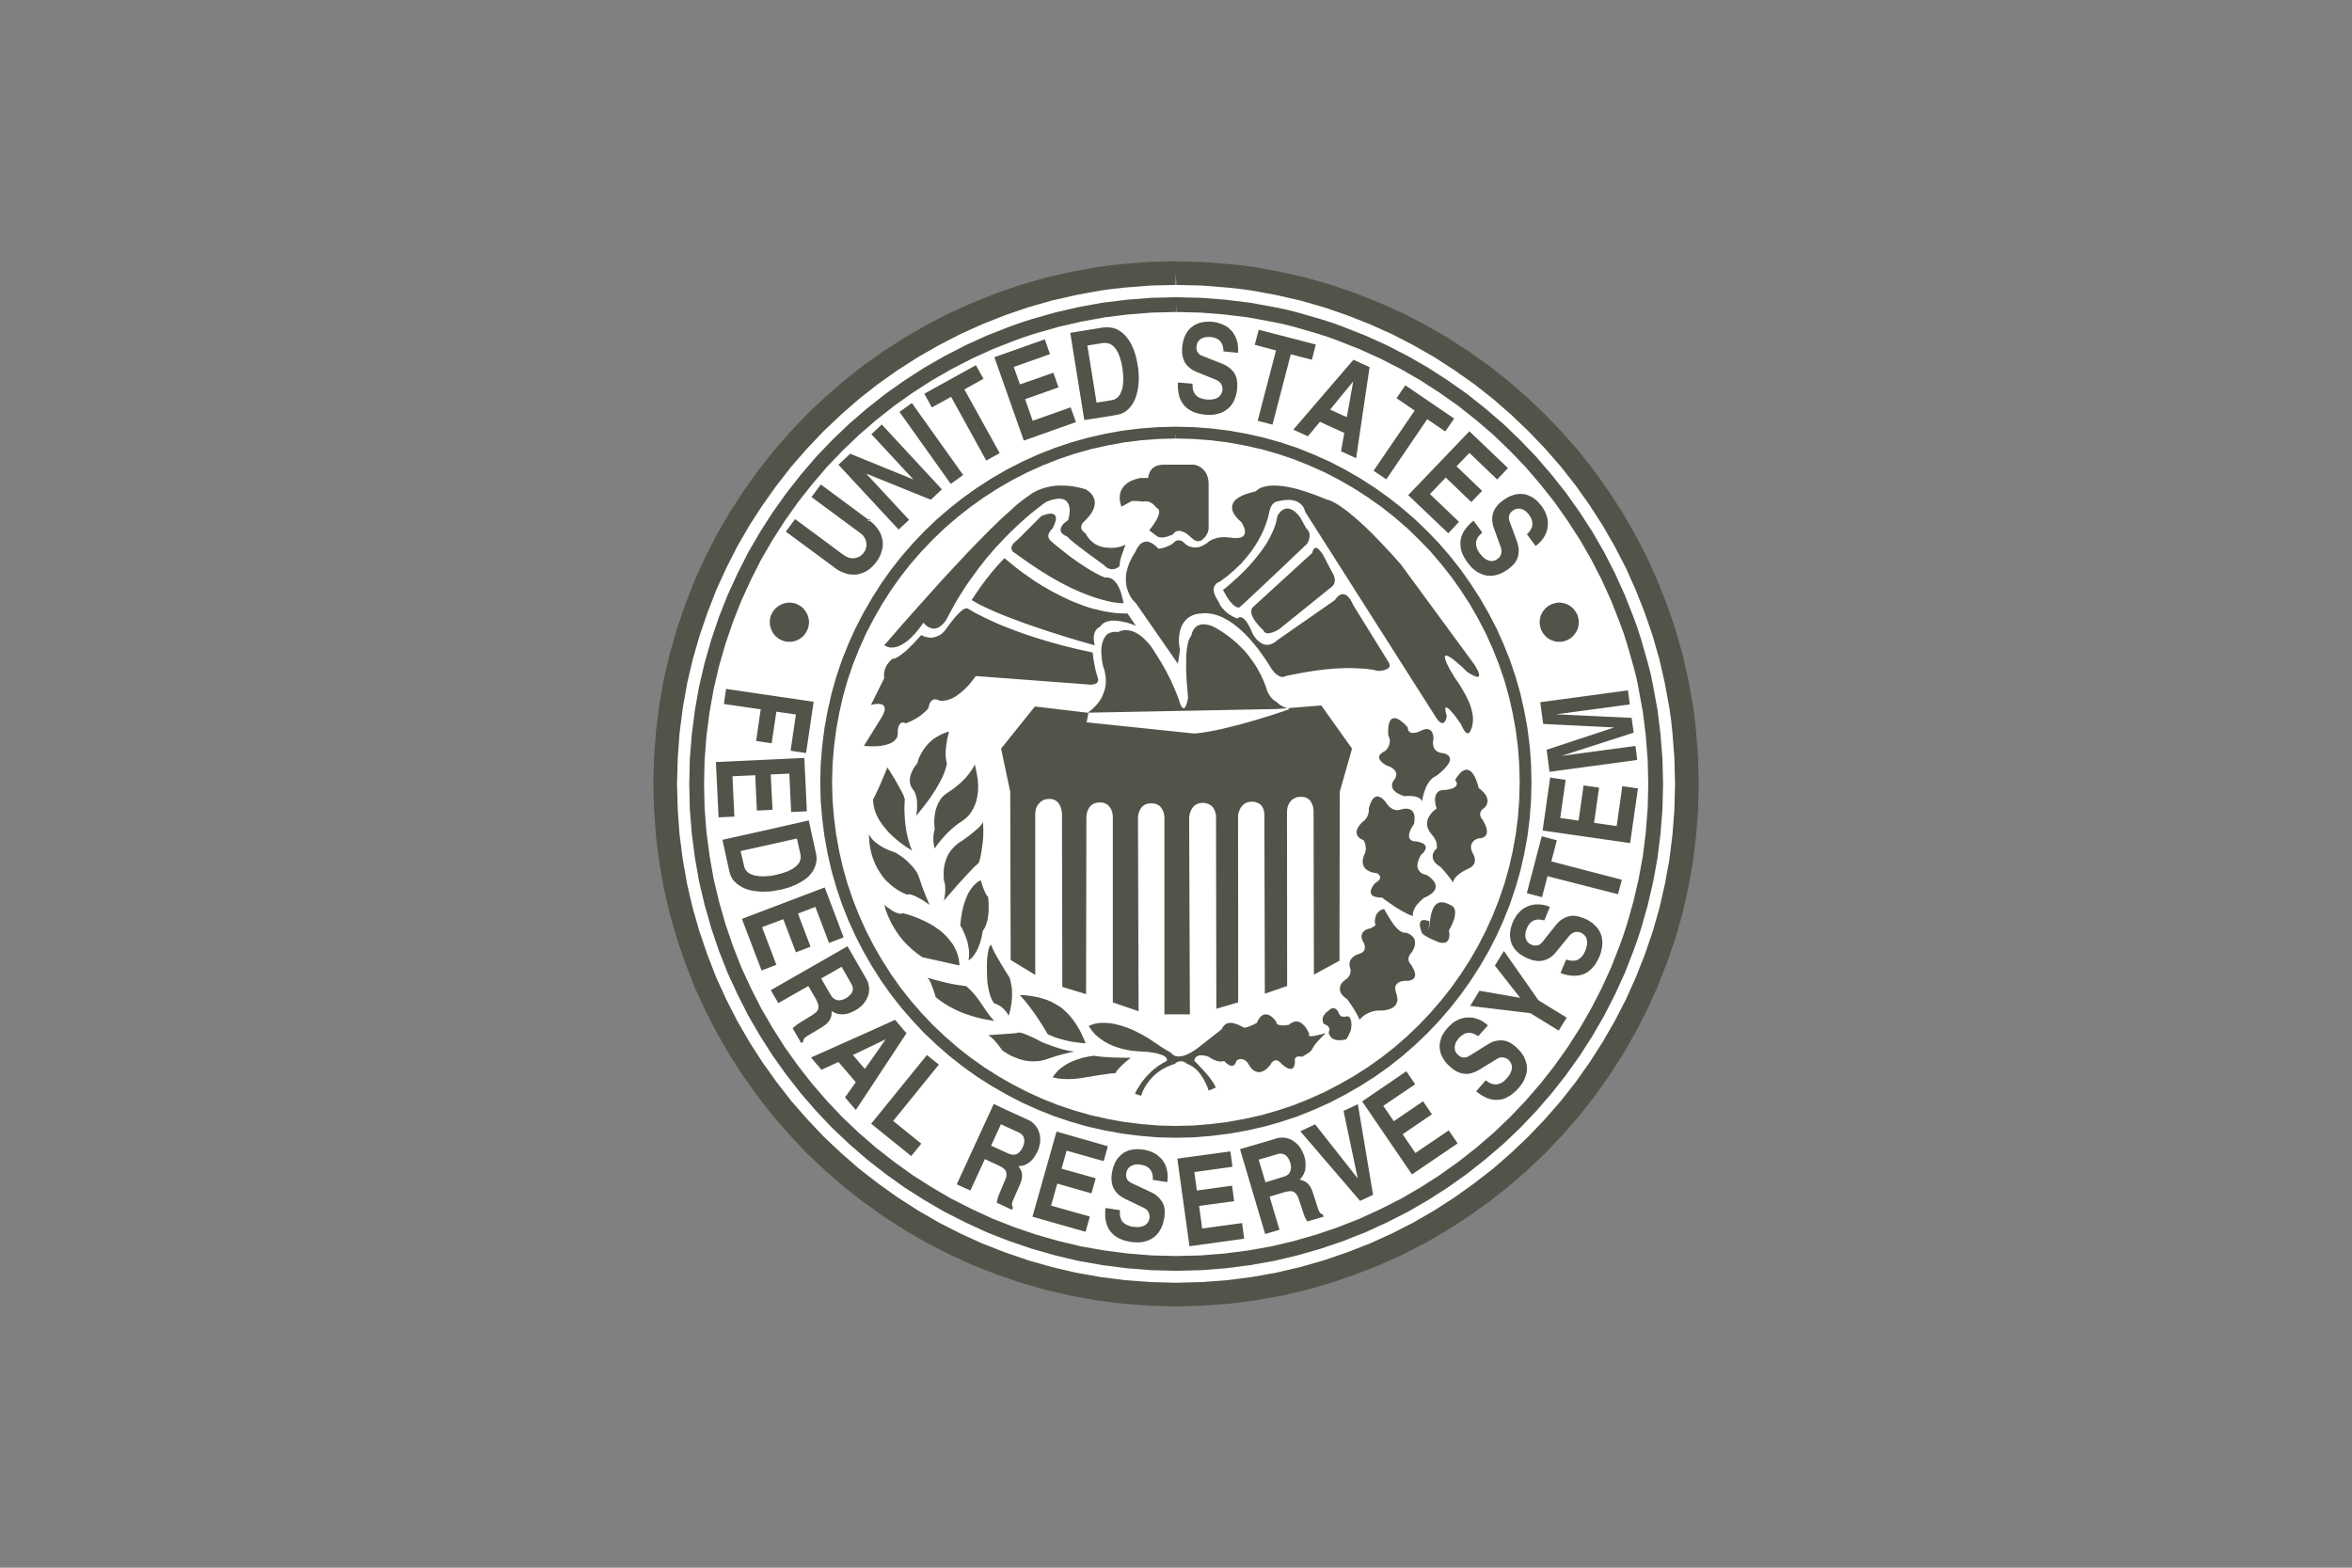
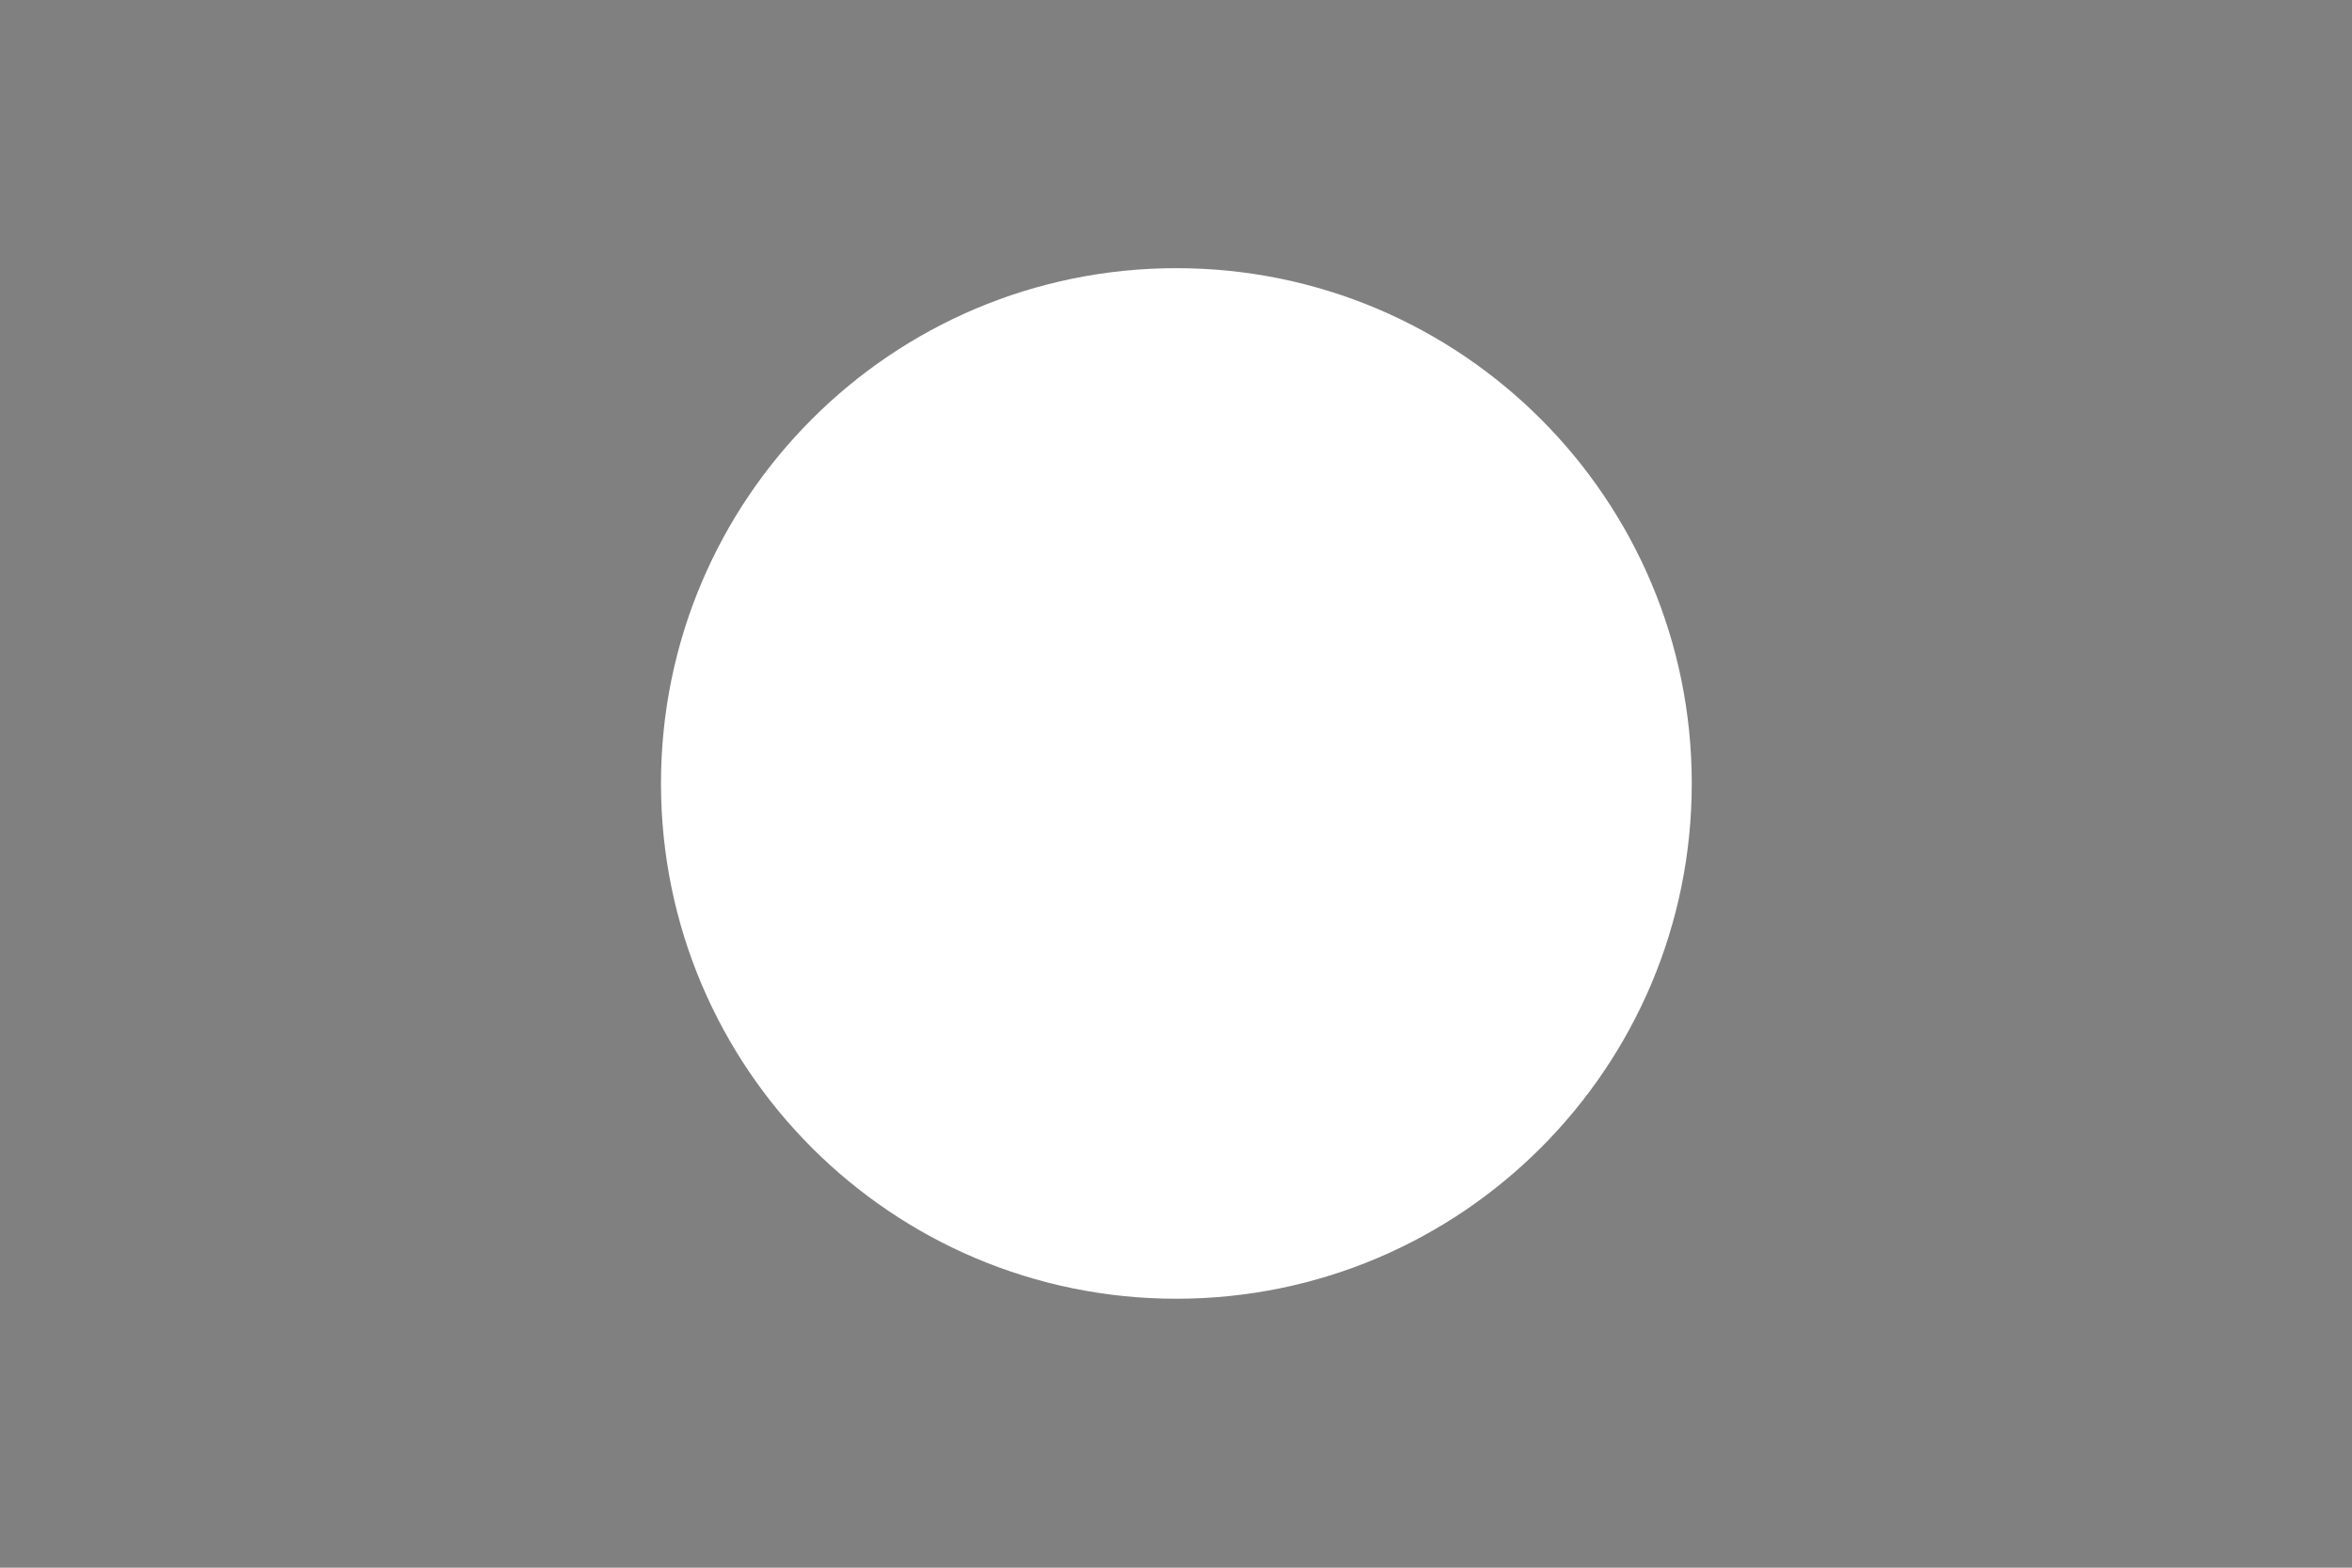
<svg xmlns="http://www.w3.org/2000/svg" width="1200" height="800" viewBox="0 0 1200 800" fill="none">
  <rect x="0" y="0" width="1200" height="800" fill="#808080" stroke="none" />
  <path d="M600.192 662.755C745.418 662.755 863.147 545.026 863.147 399.799C863.147 254.573 745.418 136.844 600.192 136.844C454.966 136.844 337.236 254.573 337.236 399.799C337.236 545.026 454.966 662.755 600.192 662.755Z" fill="white" />
-   <path d="M599.827 133.342L586.378 133.648L572.939 134.723L566.38 135.409L566.286 135.419L559.681 136.342L559.55 136.352L546.48 138.739L533.584 141.683L520.904 145.285L508.555 149.543L496.474 154.328L484.659 159.67L473.138 165.611L461.969 172.008L451.154 178.957L440.673 186.353L430.554 194.31L420.912 202.724L411.587 211.576L402.796 220.842L394.355 230.492L386.487 240.6L379.017 251.084L372.081 261.791L365.602 273.006L359.715 284.514L354.307 296.404L349.616 308.52L345.369 320.834L341.745 333.514L338.729 346.404L336.428 359.463L334.721 372.821L333.718 386.316L333.328 400.06L333.718 413.711L334.721 427.195L336.428 440.48L338.729 453.512L341.745 466.429L345.369 479.101L349.616 491.424L354.307 503.564L359.729 515.357L365.602 526.857L372.068 538.048L379.017 548.852L386.487 559.322L394.358 569.448L402.783 579.094L411.587 588.438L420.912 597.22L430.554 605.634L440.675 613.518L451.154 620.986L461.934 627.914L473.146 634.411L484.659 640.287L496.474 645.674L508.579 650.376L520.904 654.632L533.584 658.247L546.48 661.277L559.609 663.589L572.87 665.279L586.378 666.296L599.956 666.672L613.7 666.296L627.184 665.279L640.539 663.589L653.606 661.277L666.502 658.247L679.158 654.621L691.486 650.373L703.609 645.674L715.491 640.287L726.997 634.422L738.201 627.911L748.932 620.962L759.389 613.516L769.518 605.634L779.164 597.22L788.416 588.438L797.303 579.094L805.709 569.462L813.672 559.322L821.07 548.852L828.019 538.034L834.414 526.868L840.368 515.357L845.699 503.537L850.462 491.437L854.704 479.098L858.347 466.429L861.266 453.537L863.677 440.48L865.279 427.192L866.368 413.711L866.664 400.06L866.368 386.316L865.306 372.88L864.607 366.24L864.597 366.117L863.675 359.536L863.65 359.404L861.266 346.418L858.347 333.523L854.704 320.834L850.489 308.568L845.712 296.466L840.384 284.587L834.427 273.065L828.021 261.872L821.086 251.167L813.674 240.662L805.723 230.544L797.309 220.89L788.432 211.638L779.177 202.783L769.545 194.369L759.419 186.428L748.927 179.016L738.214 172.081L727.013 165.664L715.513 159.729L703.625 154.387L691.523 149.602L679.176 145.36L666.483 141.745L653.625 138.799L640.601 136.414L634.007 135.489L633.91 135.481L627.235 134.796L627.184 134.785L613.703 133.71L599.972 133.403H599.84L599.827 133.342ZM599.956 139.368L600.109 145.395L599.974 145.401L613.087 145.702L626.05 146.745L632.421 147.403L638.671 148.269L651.187 150.57L663.477 153.374L675.545 156.826L687.327 160.879L698.908 165.452L710.265 170.533L721.233 176.218L731.916 182.326L742.15 188.957L752.196 196.049L761.814 203.613L771.021 211.635L779.884 220.119L788.368 228.974L796.395 238.181L803.981 247.826L811.059 257.853L817.677 268.103L823.798 278.772L829.497 289.751L834.567 301.095L839.142 312.681L843.196 324.477L846.642 336.531L849.446 348.842L851.726 361.334L852.623 367.598L853.285 373.969L854.293 386.934L854.613 400.063L854.29 413.098L853.285 425.993L851.726 438.674L849.446 451.093L846.642 463.418L843.196 475.461L839.142 487.257L834.567 498.851L829.497 510.112L823.825 521.091L817.677 531.773L811.059 542.107L803.981 552.115L796.395 561.766L788.368 570.975L779.884 579.887L771.034 588.301L761.841 596.336L752.196 603.83L742.15 611.002L731.892 617.631L721.23 623.814L710.263 629.424L698.932 634.559L687.327 639.062L675.545 643.115L663.464 646.575L651.163 649.449L638.73 651.669L625.988 653.287L613.085 654.244L599.956 654.61L586.991 654.244L574.087 653.287L561.415 651.669L548.915 649.449L536.611 646.575L524.544 643.115L512.724 639.062L501.157 634.559L489.904 629.424L478.926 623.814L468.245 617.623L457.923 610.992L447.896 603.828L438.237 596.336L429.03 588.287L420.121 579.887L411.729 570.999L403.681 561.779L396.164 552.115L389 542.08L382.387 531.773L376.205 521.091L370.592 510.112L365.425 498.849L360.949 487.279L356.895 475.464L353.428 463.41L350.559 451.093L348.36 438.674L346.729 425.993L345.785 413.098L345.409 400.063L345.785 386.934L346.729 374.025L348.36 361.275L350.559 348.842L353.43 336.552L356.895 324.477L360.949 312.67L365.425 301.098L370.605 289.764L376.202 278.772L382.374 268.116L389 257.869L396.162 247.826L403.681 238.17L411.718 228.963L420.108 220.119L429.044 211.648L438.237 203.611L447.893 196.022L457.904 188.957L468.232 182.326L478.926 176.218L489.904 170.533L501.168 165.452L512.751 160.866L524.544 156.826L536.601 153.374L548.915 150.573L561.474 148.269L567.74 147.406L574.05 146.745L587.004 145.705L599.974 145.401L599.835 145.398L599.956 139.371V139.368ZM599.956 151.672L587.394 151.981L574.832 152.96L562.431 154.487L550.179 156.718L538.23 159.487L526.469 162.831L520.751 164.672L520.692 164.683L514.971 166.753L514.912 166.764L503.603 171.194L492.649 176.18L481.928 181.691L471.517 187.667L461.409 194.172L451.686 201.07L442.256 208.492L433.213 216.315L424.573 224.562L416.374 233.156L408.552 242.28L401.213 251.619L394.25 261.412L387.82 271.434L381.758 281.861L376.32 292.592L371.264 303.606L366.82 314.853L362.922 326.353L359.551 338.09L356.718 350.111L354.562 362.305L352.957 374.762L351.941 387.324L351.67 400.136L351.941 412.837L352.957 425.426L354.562 437.786L356.718 450.063L359.551 461.956L362.922 473.738L366.807 485.233L371.275 496.569L376.32 507.499L381.758 518.23L387.82 528.655L394.25 538.749L401.199 548.472L408.549 557.895L416.374 566.908L424.573 575.585L433.237 583.771L442.264 591.586L451.686 598.948L461.391 605.908L471.517 612.352L481.928 618.411L492.649 623.841L503.59 628.884L514.934 633.328L526.423 637.239L538.203 640.594L550.179 643.443L562.445 645.605L574.818 647.191L587.394 648.185L600.05 648.502L612.835 648.183L625.386 647.188L637.867 645.605L650.061 643.441L662.082 640.591L673.806 637.239L685.305 633.328L696.556 628.884L707.569 623.838L718.3 618.4L728.712 612.352L738.76 605.922L748.553 598.948L757.881 591.583L767.002 583.771L775.596 575.585L783.844 566.932L791.653 557.916L799.075 548.472L805.989 538.749L812.492 528.631L818.494 518.23L823.986 507.499L828.965 496.572L833.395 485.26L835.441 479.539L835.476 479.48L837.298 473.77L837.33 473.711L840.675 461.942L843.43 450.066L845.672 437.786L847.209 425.389L848.193 412.837L848.5 400.136L848.193 387.335L847.209 374.783L845.672 362.305L843.441 350.157L842.244 344.162L842.236 344.071L840.677 338.09V338.044L837.33 326.402L835.5 320.622L835.473 320.541L833.422 314.88L833.395 314.832L828.965 303.619L823.986 292.592L818.492 281.861L812.492 271.436L805.989 261.415L799.075 251.619L791.655 242.269L783.844 233.156L775.583 224.565L767.002 216.293L757.889 208.495L748.567 201.073L738.733 194.17L728.712 187.67L718.3 181.691L707.566 176.18L696.542 171.197L685.327 166.764L679.703 164.721L679.62 164.686L673.819 162.852L673.768 162.828L662.128 159.484L656.206 157.96L656.115 157.946L650.028 156.718L650.015 156.707L637.867 154.487L625.389 152.963L612.837 151.979L600.05 151.672H599.956ZM600.05 155.444L600.12 159.215H600.039L612.448 159.511L624.63 160.468L636.722 161.955L648.563 164.116L654.413 165.301L660.166 166.764L671.585 170.059L677.187 171.836L682.647 173.834L693.601 178.145L704.284 182.981L714.695 188.323L724.79 194.124L734.54 200.433L744.029 207.124L753.083 214.323L761.932 221.896L770.252 229.912L778.276 238.226L785.854 247.081L793.048 256.132L799.728 265.649L806.048 275.374L811.841 285.469L817.196 295.864L822.019 306.549L826.341 317.517L828.338 322.977L830.113 328.579L833.398 340.041L834.887 345.765L836.035 351.576L838.218 363.431L839.696 375.544L840.656 387.727L840.949 400.136L840.653 412.44L839.696 424.649L838.218 436.666L836.043 448.531L833.382 460.039L830.113 471.542L828.328 477.047L826.338 482.612L822.019 493.631L817.196 504.22L811.841 514.628L806.048 524.72L799.728 534.54L793.048 543.975L785.854 553.099L778.274 561.854L770.252 570.255L761.946 578.185L753.096 585.766L744.026 592.9L734.518 599.661L724.79 605.924L714.695 611.771L704.308 617.043L693.601 621.949L682.682 626.25L671.539 630.043L660.182 633.306L648.537 636.059L636.722 638.142L624.63 639.688L612.437 640.656L600.05 640.951L587.792 640.656L575.614 639.688L563.579 638.142L551.705 636.059L540.119 633.306L528.692 630.043L517.536 626.252L506.547 621.951L495.944 617.043L485.533 611.774L475.439 605.914L465.633 599.664L456.202 592.9L447.054 585.763L438.296 578.185L429.917 570.255L421.966 561.857L414.401 553.11L407.25 543.975L400.503 534.54L394.272 524.722L388.388 514.628L383.105 504.22L378.202 493.617L373.922 482.65L370.116 471.507L366.844 460.042L364.102 448.531L362.022 436.666L360.452 424.622L359.495 412.44L359.21 400.136L359.495 387.73L360.452 375.555L362.022 363.431L364.116 351.622L366.844 339.982L370.116 328.614L373.922 317.471L378.215 306.576L383.116 295.864L388.388 285.469L394.264 275.374L400.5 265.649L407.253 256.132L414.401 247.07L421.966 238.226L429.917 229.912L438.31 221.898L447.054 214.323L456.202 207.113L465.633 200.433L475.439 194.124L485.533 188.323L495.944 182.981L506.547 178.148L517.574 173.834L523.111 171.839L528.633 170.062L540.119 166.791L551.713 164.119L563.579 161.955L575.601 160.468L587.792 159.511L600.042 159.215H599.956L600.05 155.444ZM616.797 164.113L615.284 164.197L613.784 164.347L612.413 164.635L611.133 165.105L609.929 165.624L608.781 166.309L607.813 167.057L606.832 167.957L605.993 168.936L605.249 170.067L604.636 171.274L604.104 172.635L603.679 174.076L603.372 175.576L603.125 177.242L603.066 179.511L603.289 181.533L603.808 183.342L604.566 185.008L605.628 186.508L607.061 187.807L608.652 188.933L610.604 189.839L620.628 193.906L621.311 194.283L621.983 194.732L622.518 195.28L622.98 195.866L623.329 196.543L623.579 197.312L623.735 198.054V198.812L623.493 200.089L622.98 201.224L622.278 202.135L621.383 202.887L620.187 203.42L618.829 203.785L617.243 203.939L615.426 203.869L613.786 203.573L612.268 203.1L610.958 202.441L609.999 201.517L609.246 200.396L608.708 199.119L608.488 197.533L608.415 195.796L600.961 195.194V197L601.02 198.726L601.243 200.323L601.55 201.823L601.999 203.267L602.603 204.541L603.289 205.745L604.104 206.802L605.093 207.791L606.136 208.691L607.367 209.444L608.652 210.116L610.058 210.654L611.582 211.103L613.238 211.396L615.036 211.635L616.7 211.716H618.367L619.878 211.492L621.383 211.186L622.738 210.737L624.042 210.202L625.222 209.517L626.284 208.691L627.351 207.791L628.187 206.729L629.015 205.595L629.679 204.331L630.208 202.957L630.649 201.457L631.034 199.874L631.203 198.207L631.273 195.56L630.967 193.382L630.741 192.393L630.278 191.414L629.829 190.516L629.217 189.689L628.106 188.398L626.805 187.358L625.469 186.508L623.795 185.694L613.238 181.533L612.483 181.237L611.948 180.788L611.432 180.256L610.958 179.726L610.676 179.049L610.52 178.363L610.378 177.621L610.45 176.866L610.676 175.659L611.042 174.611L611.741 173.783L612.553 173.025L613.547 172.492L614.751 172.102L616.042 171.96H617.448L619.042 172.175L620.399 172.635L621.606 173.237L622.518 174.076L623.259 175.124L623.795 176.318L624.112 177.777L624.251 179.347L631.639 180.033L631.711 178.447L631.639 176.866L631.424 175.366L631.131 173.92L630.647 172.565L630.069 171.358L629.37 170.154L628.625 169.089L627.631 168.121L626.676 167.207L625.542 166.465L624.251 165.766L622.98 165.248L621.534 164.785L620.179 164.422L618.512 164.202L616.94 164.116L616.797 164.113ZM564.367 166.981L563.99 167.065V167.057L562.692 167.129L546.041 169.844L553.211 214.353L563.99 212.697V212.691L569.794 211.713L571.38 211.336L572.818 210.815L574.168 210.046L575.372 209.068L576.493 207.931L577.477 206.656L578.396 205.151L579.144 203.57L579.757 201.823L580.278 199.874L580.655 197.828L580.891 195.71L581.034 193.455L580.95 191.124L580.808 188.621L580.418 186.137L579.966 183.726L579.45 181.543L578.775 179.425L578.017 177.452L577.192 175.667L576.197 173.992L575.216 172.559L574.082 171.202L572.878 170.067L571.601 169.086L570.326 168.269L568.896 167.664L567.456 167.28L565.942 167.065L564.367 166.981ZM642.217 168.266L640.171 175.949L651.018 178.831L641.674 214.734L649.227 216.686L658.572 180.799L669.338 183.586L671.324 175.807L642.217 168.266ZM533.063 173.164L507.337 182.288L522.356 224.845L548.972 215.401L546.251 207.874L526.869 214.729L523.02 203.713L540.074 197.678L537.426 190.205L520.383 196.172L517.227 187.264L535.7 180.715L533.063 173.164ZM563.681 174.987L563.988 175.046V175.041H564.593L565.421 175.197L566.249 175.503L567.004 175.879L567.749 176.417L568.431 177.016L569.036 177.772L570.243 179.581L571.222 181.92L572.039 184.627L572.654 187.807L573.031 191.129L573.114 194.14L572.875 196.858L572.367 199.116L571.542 201.078L570.985 201.893L570.407 202.578L569.722 203.1L568.966 203.64L568.208 203.949L567.394 204.164L563.988 204.764L559.464 205.452L554.786 176.323L562.762 175.046L563.681 174.987ZM690.537 183.576L684.51 190.584L659.859 219.25L667.313 222.638L673.427 215.251L684.51 220.312V220.307L685.859 220.909L684.51 228.603L684.203 230.269L684.51 230.409L691.9 233.815L698.763 187.355L690.537 183.576ZM497.918 186.366L471.587 200.928L475.439 207.923L485.251 202.511L503.189 235.022L510.052 231.242L492.033 198.726L501.77 193.304L497.918 186.366ZM690.408 194.662L687.158 212.834L684.512 211.716V211.707L678.639 209L684.512 201.828V201.823L690.408 194.662ZM717.013 196.624L712.51 203.191L721.763 209.517L700.808 240.221L707.298 244.603L728.177 213.904L737.37 220.167L741.924 213.592L717.013 196.624ZM465.248 205.678L458.915 210.199L485.079 246.931L491.423 242.415L465.248 205.678ZM449.877 216.611L444.592 221.587L466.017 244.678L433.788 231.549L427.761 237.138L458.479 270.24L463.829 265.267L441.888 241.654L474.907 255.011L480.568 249.726L449.88 216.613L449.877 216.611ZM599.819 217.748L590.77 217.976L590.708 217.984L581.644 218.659L581.563 218.667L572.442 219.815L563.542 221.423L554.797 223.431L546.203 225.866L537.762 228.716L529.482 232.001L521.493 235.616L513.587 239.681L506.022 244.054L498.646 248.804L491.522 253.861L484.681 259.243L478.087 264.915L471.727 270.966L465.745 277.262L459.993 283.856L454.627 290.678L449.557 297.815L444.888 305.178L440.514 312.775L436.46 320.587L432.831 328.635L429.546 336.861L426.7 345.31L424.253 353.904L422.256 362.722L420.638 371.606L419.482 380.719L418.737 389.77L418.71 389.867L418.495 399.141V399.227L418.71 408.434V408.515L419.479 417.582V417.641L420.635 426.762L422.256 435.652L424.251 444.397L426.713 452.913L429.549 461.354L432.831 469.647L436.46 477.615L440.514 485.523L444.888 493.101L449.554 500.459L454.624 507.601L459.99 514.443L465.745 521.013L471.713 527.384L478.084 533.373L484.681 539.107L491.509 544.483L498.659 549.553L506.022 554.23L513.595 558.585L521.493 562.671L529.48 566.279L537.765 569.585L546.203 572.408L554.797 574.868L563.555 576.868L572.437 578.47L581.55 579.618L590.617 580.387H590.7L599.824 580.602H599.894L609.168 580.387H609.254L618.329 579.631L618.389 579.618L627.512 578.47L636.41 576.868L645.217 574.868L653.805 572.411L662.27 569.588L670.472 566.276L678.521 562.674L686.343 558.583L693.932 554.236L701.303 549.556L708.443 544.494L715.284 539.104L721.854 533.378L728.144 527.384L734.204 521.013L739.876 514.427L745.252 507.612L750.303 500.475L755.053 493.099L759.435 485.523L763.494 477.617L767.107 469.655L770.392 461.367L773.252 452.921L775.698 444.399L777.685 435.652L779.314 426.765L780.462 417.63L781.134 408.59L781.145 408.507L781.368 399.286V399.227L781.145 389.953V389.87L780.483 380.818L780.462 380.746L779.314 371.611L777.68 362.724L775.706 353.907L773.249 345.313L770.389 336.867L767.104 328.652L763.489 320.59L759.435 312.78L755.048 305.178L750.298 297.815L745.255 290.681L739.878 283.872L734.204 277.27L728.142 270.979L721.851 264.915L715.26 259.232L708.437 253.869L701.303 248.807L693.937 244.057L686.34 239.683L678.515 235.619L670.467 232.017L662.265 228.718L653.805 225.869L645.211 223.439L636.408 221.425L627.509 219.82L618.351 218.675L609.319 217.984L609.251 217.976L599.961 217.751H599.824L599.894 220.767L599.966 223.777H599.894L608.945 224.003L617.776 224.675L626.612 225.791L635.206 227.35L643.725 229.275L652.023 231.638L660.176 234.393L668.107 237.57L675.894 241.057L683.448 244.982L690.811 249.224L697.924 253.81L704.838 258.702L711.421 263.891L717.8 269.385L723.876 275.248L729.736 281.323L735.212 287.702L740.419 294.297L745.311 301.197L749.913 308.326L754.128 315.665L758.064 323.227L761.551 331.004L764.717 338.945L767.499 347.09L769.846 355.396L771.774 363.929L773.333 372.523L774.459 381.34L775.118 390.163L775.344 399.227L775.118 408.2L774.459 417.018L773.333 425.845L771.774 434.434L769.846 442.899L767.499 451.136L764.717 459.287L761.551 467.289L758.064 475.004L754.128 482.655L749.913 489.967L745.314 497.096L740.421 503.996L735.212 510.604L729.712 516.948L723.876 523.12L717.8 528.921L711.421 534.464L704.827 539.652L697.937 544.545L690.811 549.083L683.445 553.29L675.908 557.225L668.107 560.725L660.176 563.924L652.023 566.645L643.725 569.034L635.192 570.943L626.612 572.507L617.762 573.615L608.945 574.352L599.894 574.575L591.02 574.352L582.203 573.615L573.359 572.507L564.746 570.946L556.308 569.034L547.988 566.642L539.848 563.927L531.821 560.725L524.138 557.239L516.469 553.29L509.13 549.083L502.014 544.545L495.127 539.652L488.533 534.464L482.151 528.9L476.003 523.12L470.216 516.975L464.638 510.577L459.458 504.01L454.576 497.107L450.041 489.967L445.823 482.655L441.888 475.007L438.401 467.292L435.221 459.289L432.452 451.136L430.103 442.899L428.167 434.448L426.608 425.845L425.482 417.018L424.764 408.2L424.522 399.227L424.764 390.189L425.482 381.361L426.608 372.523L428.167 363.929L430.103 355.399L432.455 347.092L435.224 338.947L438.401 331.017L441.888 323.216L445.823 315.662L450.041 308.313L454.568 301.197L459.458 294.297L464.649 287.702L470.213 281.321L476.003 275.248L482.151 269.396L488.52 263.891L495.127 258.71L502.028 253.81L509.143 249.224L516.482 244.982L524.138 241.057L531.821 237.57L539.848 234.393L547.988 231.638L556.308 229.275L564.748 227.347L573.351 225.788L582.179 224.678L590.996 224.006L599.894 223.777H599.824L599.894 220.767L599.819 217.751V217.748ZM749.696 220.076L718.475 252.67L738.905 272.124L744.403 266.318L729.572 252.127L737.62 243.689L750.679 256.205L756.185 250.485L743.126 237.968L749.696 231.105L763.868 244.681L769.373 238.866L749.696 220.076ZM593.63 237.132L592.284 237.216L591.077 237.431L590.023 237.737L589.117 238.186L588.359 238.716L587.767 239.237L587.227 239.912L586.775 240.538L586.257 241.802L585.934 242.866L585.794 243.915H581.649L579.082 244.605L576.964 245.439L575.31 246.412L573.966 247.544L572.891 248.737L572.2 249.944L571.692 251.162L571.386 252.439L571.305 253.643V254.778L571.614 256.74L571.99 258.1L572.203 258.549L577.426 255.689L579.224 255.619L581.114 255.77L583.136 255.995L583.974 255.839H584.66L586.031 255.995L587.155 256.517L588.133 257.116L588.961 257.874L589.483 258.479L590.023 259.079L590.77 259.528L591.227 260.063L591.362 260.745L591.442 261.563L591.227 262.474L590.923 263.452L589.945 265.485L588.751 267.374L587.603 269.041L586.327 270.614L590.531 273.794L591.079 274.02L591.598 274.17L592.883 274.313L594.173 274.17L595.45 273.864L597.483 273.108L598.391 272.732L598.996 271.987L599.595 271.442L600.273 271.087L601.028 270.926H601.784L602.552 270.99L603.983 271.525L605.259 272.208L606.227 272.966L607.208 273.794L607.961 274.541L608.725 275.141L609.421 275.603L610.009 275.899L610.614 276.124L611.2 276.205L612.184 276.06L612.94 275.743L613.553 275.296L613.983 274.848L614.759 274.17L615.292 273.415L616.12 271.901L616.496 270.611L616.641 270.098V247.084L616.569 245.498L616.335 244.073L615.958 242.866L615.507 241.732L614.915 240.821L614.303 239.993L613.625 239.32L612.94 238.716L611.593 237.888L610.458 237.431L609.324 237.135H593.63V237.132ZM418.807 247.234L414.03 253.64L438.944 272.054L439.251 272.278L440.304 273.256L441.132 274.393L441.648 275.598L442.025 276.885L442.084 278.245L441.888 279.522L441.439 280.893L440.67 282.084L439.605 283.219L438.493 284.046L437.197 284.579L435.92 284.874H434.498L433.046 284.579L431.627 283.966L430.197 283.068L429.89 282.839L405.675 264.888L400.925 271.294L425.057 289.095L425.802 289.708L427.243 290.689L428.686 291.517L430.114 292.106L431.533 292.651L432.974 293.017L434.406 293.168L435.847 293.24L437.197 293.168L438.622 292.861L439.925 292.426L441.269 291.896L442.56 291.141L443.753 290.313L444.888 289.259L446.019 288.124L447.087 286.764L448.054 285.42L448.823 283.966L449.428 282.616L449.877 281.176L450.253 279.745L450.393 278.388V276.955L450.253 275.598L449.936 274.251L449.498 272.877L448.907 271.592L448.138 270.315L447.24 269.108L446.245 267.904L445.041 266.77L443.689 265.721L443.329 266.092L442.85 265.702L442.842 265.716L442.783 265.643L442.85 265.702L443.157 265.267L418.807 247.234ZM443.157 265.267H443.159L443.681 265.716L443.689 265.721L444.06 265.337L443.53 264.888L443.471 264.818L443.157 265.267ZM541.372 247.767L538.805 247.847L536.477 248.146L534.278 248.595L532.386 249.116L530.673 249.729L529.208 250.331L526.88 251.549L525.531 252.436L525.074 252.813L523.111 254.183L520.912 255.837L518.584 257.718L516.187 259.915L510.832 264.737L505.079 270.315L499.133 276.356L492.936 282.762L480.649 295.974L469.34 308.56L459.907 319.195L451.143 329.302L452.06 329.748L452.888 330.125L453.729 330.361L454.635 330.434H455.455L456.35 330.361L458.087 329.902L459.753 329.157L461.42 328.165L463.003 327.044L464.52 325.684L465.864 324.324L467.154 322.953L469.256 320.399L470.606 318.509L471.063 317.764L472.353 319.041L473.557 319.95L474.764 320.482L475.826 320.778H476.88L477.928 320.555L478.842 320.189L479.657 319.643L480.412 319.041L481.111 318.436L482.243 317.09L483.13 315.649L485.009 312.103L486.901 308.63L488.864 305.237L490.896 302.012L492.939 298.831L495.055 295.821L499.272 290.006L503.493 284.651L507.721 279.745L511.885 275.294L515.81 271.299L519.563 267.753L522.958 264.667L526.052 262.033L528.756 259.845L532.555 256.963L533.969 255.995L536.773 255.014L539.098 254.565L540.993 254.493L541.821 254.635L542.504 254.775L543.165 255.081L543.711 255.393L544.525 256.208L545.138 257.2L545.515 258.321L545.743 259.525V260.743L545.517 263.081L545.141 264.737L544.988 265.415L543.541 266.477L542.504 267.374L541.821 268.283L541.372 269.111L541.144 269.853V270.614L541.286 271.227L541.509 271.748L541.985 272.205L542.337 272.657L543.332 273.262L544.466 273.788L545.824 275.138L548.235 277.197L554.641 282.089L563.318 288.434L564.071 289.178L564.816 289.708L565.585 290.079L566.257 290.313L566.934 290.455H567.62L568.81 290.313L569.732 289.936L570.485 289.474L571.163 288.939L571.308 287.442L571.614 285.705L572.122 283.896L572.746 282.089L573.797 279.146L574.259 277.939L572.746 278.611L571.235 279.073L569.802 279.38L568.539 279.522L566.622 279.595L565.88 279.522L564.283 279.439L562.867 279.216L561.507 278.84L560.302 278.388L559.181 277.869L558.187 277.267L556.52 275.896L555.316 274.538L554.477 273.339L553.886 272.205L553.055 271.592L552.455 271.084L552.079 270.471L551.77 269.853L551.628 269.337V268.815L551.851 267.904L552.227 267.079L552.765 266.477L553.356 265.944L555.257 263.909L556.673 262.106L557.668 260.366L558.257 258.78L558.552 257.269V255.993L558.34 254.775L557.877 253.64L557.356 252.743L556.757 251.915L556.084 251.243L555.396 250.71L554.348 249.952L553.883 249.657L550.41 248.748L547.171 248.146L544.227 247.85L541.372 247.769V247.767ZM649.518 247.772L647.424 247.915L645.604 248.221L644.174 248.597L642.959 249.049L642.131 249.581L641.467 250.033L640.994 250.409L640.698 250.716L637.012 251.694L634.071 252.751L632.937 253.35L631.883 253.955L631.042 254.554L630.289 255.159L629.687 255.831L629.308 256.447L628.942 257.122L628.703 257.794L628.631 259.084L628.776 260.361L629.225 261.565L629.907 262.7L630.657 263.748L631.434 264.662L632.781 265.947L633.386 266.468L634.364 268.278L634.969 269.778L635.192 271.079L635.109 272.127L634.813 272.885L634.364 273.557L633.682 274.006L632.864 274.313L632.039 274.469L631.139 274.611L629.381 274.541L627.641 274.318L624.722 274.103L622.289 274.245L620.324 274.697L618.765 275.224L617.547 275.815L616.706 276.358L616.12 276.95L614.829 277.778L613.695 278.45L612.491 278.912L611.442 279.219L610.456 279.374H609.488L608.579 279.291L607.824 279.135L606.464 278.692L605.399 278.087L604.571 277.415L603.604 276.501L602.671 275.982L601.784 275.745H600.969L600.351 275.901L599.821 276.124L599.372 276.431L598.155 277.485L596.805 278.321L595.38 278.912L594.077 279.447L591.913 279.904L591.077 280.046L589.644 278.619L588.289 277.565L587.069 276.88L585.937 276.503L584.894 276.358L583.974 276.503L583.06 276.81L582.308 277.259L581.644 277.78L581.114 278.452L580.214 279.67L579.681 280.732L579.531 281.1L577.641 284.278L576.208 287.208L575.23 289.998L574.625 292.579L574.415 294.987L574.472 297.173L574.722 299.135L575.23 300.944L575.853 302.528L576.507 303.969L577.203 305.09L577.875 306.073L579.079 307.35L579.531 307.807L600.969 338.738L602.007 331.942L601.555 328.619L601.491 325.678L601.784 323.197L602.305 321.001L602.988 319.203L603.902 317.692L604.95 316.415L605.999 315.42L607.128 314.662L608.273 314.074L609.415 313.611L610.383 313.391L611.897 313.092H612.418L614.23 312.939H615.95L617.714 313.162L619.345 313.458L621.093 313.977L622.746 314.595L624.332 315.35L625.999 316.259L627.499 317.157L629.093 318.232L632.039 320.56L634.743 323.028L637.319 325.678L639.636 328.41L641.754 330.958L645.155 335.721L647.351 339.031L648.096 340.308L648.916 341.606L649.762 342.576L650.507 343.49L651.276 344.173L652.623 344.988L653.77 345.437H654.658L655.33 345.294L655.948 344.988L661.83 343.783L667.265 342.813L672.324 342.055L676.98 341.514L681.295 341.138L685.133 340.993L688.601 340.923L691.693 340.993L696.752 341.289L700.284 341.748L702.413 342.2L703.074 342.426L704.564 342.27L705.886 342.055L706.846 341.748L707.588 341.442L708.214 341.066L708.652 340.689L708.902 340.251L709.034 339.872L708.962 339.031L708.722 338.348L708.298 337.67L690.488 308.872L689.601 307.063L688.749 305.611L687.83 304.56L687.002 303.805L686.187 303.426L685.445 303.211H684.677L683.999 303.426L683.386 303.732L682.795 304.181L681.875 305.09L681.061 306.224L651.725 326.657L650.354 327.791L649.063 328.477L647.859 328.926L646.679 329.082L645.534 328.996L644.55 328.703L643.571 328.24L642.674 327.641L641.915 327.036L641.219 326.364L640.085 325.001L639.198 323.576L638.287 321.458L637.461 319.732L636.692 318.375L635.948 317.24L635.276 316.412L634.598 315.727L633.999 315.35L633.453 315.108L633.015 314.969H632.558L631.883 315.208L631.432 315.488L631.281 315.643L629.91 315.052L628.631 314.45L626.518 313.09L624.864 311.638L623.657 310.302L622.746 309.168L622.216 308.184L621.84 307.289L620.856 305.694L620.112 304.262L619.593 303.055L619.286 301.923L619.2 300.942L619.286 300.103L619.496 299.358L619.805 298.754L620.192 298.227L620.569 297.775L621.461 297.243L622.367 296.794L626.362 293.853L629.91 290.753L633.101 287.753L635.792 284.659L638.203 281.63L640.262 278.619L641.988 275.818L643.429 273.111L644.623 270.606L645.534 268.361L646.811 264.576L647.424 262.095L647.566 261.197L648.015 259.603L648.558 258.407L649.136 257.501L649.762 256.815L650.354 256.377L650.824 256.127L651.195 255.995L653.606 255.455L655.73 255.159L657.609 255.076L659.244 255.237L660.625 255.538L661.83 255.995L662.8 256.587L663.636 257.192L664.314 257.877L664.843 258.549L665.518 259.909L665.824 260.81L665.908 261.197L731.886 364.902L732.811 366.412L733.626 367.469L734.384 368.294L735.067 368.751L735.669 368.98H736.177L736.553 368.824L736.956 368.517L737.561 367.619L737.94 366.641L738.15 365.442L737.62 363.474L737.381 362.184L737.489 361.369L737.561 361.128L737.771 360.98L738.223 361.05L738.835 361.507L739.583 362.111L740.411 363.012L742.239 365.125L743.811 367.313L745.467 369.665L746.236 371.399L746.978 372.676L747.569 373.49L748.198 374.036L748.706 374.251H749.177L749.532 373.939L749.924 373.576L750.51 372.37L750.973 371.093L751.279 369.665L751.507 367.845V365.88L751.209 363.918L750.76 361.955L750.158 359.996L749.389 358.033L748.491 356.157L747.572 354.345L745.69 351.039L744.034 348.383L742.384 346.049L739.973 342.058L738.389 339.033L737.491 336.845L737.171 335.415V334.966L737.314 334.66L737.561 334.517H737.938L738.835 334.813L739.973 335.474L741.317 336.393L742.768 337.6L745.61 340.012L748.634 342.955L750.51 344.09L751.956 344.832L753.091 345.294L753.833 345.437L754.368 345.294L754.591 344.988L754.671 344.455L754.591 343.875L754.08 342.353L753.241 340.851L752.335 339.254L714.62 287.893L709.432 282.092L704.658 277.022L700.44 272.662L696.529 268.818L693.042 265.641L689.956 263.006L687.308 260.81L684.9 259.084L682.937 257.724L681.198 256.673L678.72 255.455L677.287 255.006L676.91 254.933L671.488 252.751L666.582 251.011L662.268 249.649L658.429 248.743L655.023 248.151L652.09 247.845L649.518 247.772ZM774.739 252.068L773.378 252.296L772.08 252.603L770.744 253.124L769.376 253.737L768.026 254.565L766.666 255.452L764.919 256.904L763.583 258.404L762.521 259.987L761.766 261.726L761.389 263.544L761.317 265.329L761.537 267.374L762.142 269.42L765.825 279.592L765.983 280.35L766.053 281.092V281.92L765.897 282.689L765.618 283.366L765.225 284.049L764.79 284.651L764.177 285.1L763.037 285.856L761.895 286.232L760.782 286.305L759.588 286.071L758.37 285.56L757.225 284.807L756.104 283.673L754.897 282.299L753.999 280.882L753.397 279.442L753.088 278.095V276.732L753.397 275.447L753.999 274.17L754.967 272.966L756.255 271.748L751.814 265.721L750.357 266.939L749.177 268.13L748.128 269.337L747.204 270.614L746.435 271.912L745.854 273.189L745.467 274.466L745.171 275.826L745.099 277.197L745.169 278.541L745.325 279.971L745.69 281.412L746.233 282.845L746.981 284.286L747.809 285.705L748.798 287.133L749.921 288.506L750.975 289.713L752.201 290.762L753.397 291.676L754.591 292.348L755.868 292.939L757.179 293.409L758.513 293.705L759.87 293.778H761.244L762.602 293.622L764.034 293.245L765.389 292.807L766.822 292.108L768.239 291.283L769.61 290.385L771.645 288.646L772.387 287.818L773.072 286.982L773.607 286.068L774.042 285.184L774.432 284.192L774.669 283.224L774.825 281.485V279.899L774.505 278.245L774.042 276.511L770.118 265.874L769.905 265.116L769.833 264.358V263.686L769.989 263.003L770.295 262.326L770.661 261.726L771.196 261.114L771.809 260.592L772.776 259.987L773.924 259.611L774.962 259.53L776.018 259.681L777.15 260.057L778.201 260.743L779.196 261.571L780.096 262.697L781.002 263.982L781.513 265.329L781.817 266.632V267.837L781.607 269.044L781.002 270.248L780.174 271.45L779.043 272.654L783.486 278.614L784.776 277.573L785.897 276.511L786.887 275.377L787.715 274.17L788.379 272.966L788.911 271.675L789.368 270.399L789.596 269.044L789.728 267.753V266.393L789.596 265.049L789.22 263.603L788.768 262.245L788.177 260.899L787.397 259.528L786.51 258.167L785.435 256.963L784.457 255.842L783.322 254.858L782.209 254.017L781.002 253.358L779.798 252.813L778.591 252.377L777.306 252.127L776.016 252.068H774.739ZM656.397 259.528L655.486 259.681L654.744 260.057L654.066 260.423L653.453 260.968L652.475 262.092L651.94 262.931L651.725 263.296L651.399 265.049L650.959 266.842L650.442 268.581L649.765 270.315L648.168 273.794L646.292 277.194L644.096 280.42L641.757 283.517L639.343 286.461L636.862 289.251L634.45 291.745L632.039 294.084L627.961 297.767L625.101 300.192L623.966 301.02L625.843 304.412L627.499 306.823L628.945 308.41L630.149 309.385L631.044 309.837L631.792 310.004H632.168L632.346 309.92L634.45 308.108L638.668 304.173L650.442 293.103L666.961 277.409L667.397 276.511L667.787 275.598L668.01 274.759L668.166 274.017V272.659L667.859 271.52L667.397 270.705L666.961 270.092L666.426 269.571L663.252 263.829L661.902 262.245L660.698 261.114L659.48 260.286L658.346 259.764L657.292 259.528H656.397ZM536.396 262.092L535.568 262.173L534.668 262.245L533.076 262.697L531.337 263.296L519.27 275.364L518.221 276.205L517.38 277.03L516.767 277.716L516.396 278.388L516.117 278.993L516.02 279.592V280.044L516.187 280.506L516.552 281.259L517.074 281.77L517.686 282.159L524.246 286.826L530.348 290.904L536.087 294.463L541.453 297.474L546.345 299.955L550.942 302.001L555.09 303.657L558.861 305.017L562.195 305.996L565.052 306.754L567.547 307.286L569.582 307.582L572.297 307.807H573.27L572.665 305.157L572.05 302.912L571.388 300.939L570.657 299.369L569.899 298.079L569.13 297.017L568.316 296.189L567.574 295.598L566.805 295.135L566.133 294.912L564.926 294.606L564.098 294.686L563.859 294.756L561.533 293.778L559.205 292.573L556.853 291.283L554.501 289.856L549.915 286.826L545.684 283.815L542.082 280.955L539.125 278.616L536.574 276.428L535.891 275.826L535.442 275.235L535.063 274.608L534.907 274.017L534.837 273.415L534.907 272.882L535.273 271.834L535.891 270.92L536.42 270.248L537.095 269.573L538.004 267.603L538.523 266.017L538.759 264.743L538.668 263.759L538.289 263.003L537.851 262.554L537.162 262.248L536.42 262.092H536.396ZM671.405 279.53L671.012 279.59L670.636 279.813L670.115 280.426L669.749 281.264L669.512 282.165L639.709 309.396L638.967 310.138L638.526 310.966L638.386 311.877L638.459 312.856L638.668 313.837L639.117 314.818L639.639 315.799L640.265 316.778L641.684 318.6L642.961 320.1L644.413 321.458L644.778 322.133L645.227 322.584L645.77 322.961L646.362 323.125L647.034 323.197L647.719 323.125L649.139 322.735L650.51 322.205L651.727 321.614L652.789 320.942L679.478 299.431L679.986 298.909L680.456 298.377L680.905 297.243L681.061 296.122L680.905 295.06L680.671 294.09L680.373 293.331L679.986 292.649L675.34 283.748L674.488 282.307L673.652 281.264L672.988 280.509L672.397 279.966L671.854 279.67L671.405 279.53ZM512.466 284.81L509.084 288.426L505.928 292.114L503.057 295.74L500.563 299.063L497.03 304.262L495.727 306.224L499.415 308.326L503.657 310.383L508.34 312.474L513.313 314.517L523.641 318.369L534.055 321.907L543.544 324.931L551.334 327.27L558.555 329.305L558.254 327.864L558.103 326.66L558.031 325.533L558.103 324.555L558.254 323.643L558.48 322.888L559.106 321.611L559.851 320.783L560.455 320.254L561.208 319.877L562.109 318.743L563.157 317.915L564.447 317.31L565.792 316.934L567.31 316.708H568.808L570.418 316.85L571.918 317.087L574.856 317.686L577.267 318.444L579.528 319.356L575.308 313.092L572.378 313.02L569.421 312.858L566.49 312.474L563.622 312.03L560.735 311.34L557.875 310.681L555.015 309.842L552.227 308.872L549.496 307.807L546.791 306.746L541.662 304.334L536.684 301.78L532.09 299.135L527.861 296.498L524.101 293.85L520.7 291.452L517.896 289.256L513.918 286.003L512.463 284.813L512.466 284.81ZM402.707 307.493L401.753 307.576L400.689 307.738L398.882 308.321L397.156 309.243L395.643 310.45L394.439 311.961L393.987 312.775L393.538 313.617L393.162 314.522L392.925 315.493L392.783 316.477V318.509L392.925 319.487L393.538 321.391L394.439 323.117L395.643 324.63L397.156 325.821L397.971 326.283L398.882 326.746L399.788 327.041L400.689 327.348L401.753 327.49H403.783L404.767 327.348L406.643 326.746L408.323 325.821L409.823 324.63L411.017 323.117L411.941 321.391L412.304 320.479L412.533 319.487L412.683 318.509L412.78 317.541L412.683 316.477L412.533 315.493L411.941 313.617L411.017 311.961L409.823 310.45L409.068 309.759L408.323 309.243L406.643 308.321L405.737 307.955L404.767 307.74L403.783 307.576L402.707 307.493ZM795.483 307.493L794.505 307.576L793.537 307.738L791.631 308.321L789.919 309.243L788.467 310.45L787.247 311.961L786.739 312.775L786.276 313.617L785.981 314.522L785.76 315.493L785.591 316.477L785.521 317.539L785.591 318.509L785.76 319.487L786.276 321.391L787.247 323.117L788.465 324.63L789.916 325.821L790.733 326.283L791.631 326.746L792.545 327.041L793.535 327.348L794.505 327.49H796.545L797.529 327.348L799.408 326.746L801.134 325.821L802.567 324.63L803.779 323.117L804.774 321.391L805.056 320.479L805.282 319.487L805.446 318.509L805.519 317.541L805.446 316.477L805.285 315.493L804.774 313.617L803.779 311.961L802.567 310.45L801.134 309.243L799.408 308.321L798.508 307.955L797.529 307.74L796.545 307.576L795.483 307.493ZM493.03 310.383L492.275 310.598L491.52 310.961L490.705 311.579L488.958 313.165L487.229 315.052L485.646 317.001L484.356 318.657L483.138 320.404L482.076 321.824L480.955 322.958L479.821 323.883L478.694 324.469L477.549 324.931L476.512 325.227L475.458 325.393H474.479L472.646 325.087L471.31 324.711L470.033 324.092L465.969 328.477L462.716 331.716L460.143 333.832L458.181 335.189L456.821 335.867L455.993 336.173H455.544L455.393 336.087L454.409 336.988L453.581 337.907L452.896 338.805L452.283 339.633L451.541 341.372L451.149 342.883L451.006 344.173V345.141L451.149 346.052L444.38 359.703L446.256 359.332L447.769 359.171L448.974 359.24L449.944 359.463L450.643 359.84L451.006 360.375L451.339 360.907L451.399 361.593V362.265L451.243 362.939L450.786 364.146L450.194 365.445L440.751 380.665L443.931 380.829H446.718L449.13 380.668L451.151 380.3L452.839 379.837L454.259 379.318L455.393 378.716L456.218 378.098L456.904 377.426L457.353 376.754L457.745 376.136L457.874 375.55L458.025 374.697V372.982L458.181 371.837L458.404 370.937L458.63 370.168L459.009 369.66L459.305 369.203L459.694 368.977L460.143 368.767L460.885 368.671L461.571 368.824L462.189 369.133L465.13 367.843L467.538 366.566L469.487 365.281L471.076 363.99L472.283 362.942L473.116 362.041L473.708 361.286L473.958 360.079L474.243 359.168L474.608 358.426L475.079 357.821L475.528 357.359L475.977 357.136L476.512 356.912L477.041 356.829L477.939 356.985L478.767 357.219L479.466 357.585H481.248L482.995 357.361L484.651 356.829L486.331 356.084L487.891 355.187L489.401 354.052L490.834 352.918L492.192 351.7L494.536 349.289L496.27 347.111L497.867 344.988L554.415 349.219L555.633 349.361H556.767L557.679 349.289L558.351 349.133L558.942 348.912L559.404 348.676L559.77 348.38L560.004 348.012L560.24 347.34L560.31 346.722L560.16 346.049L559.248 343.106L558.644 340.471L557.888 336.393L557.593 333.832L557.512 333.004L549.689 331.267L542.281 329.447L535.493 327.565L529.216 325.676L523.415 323.786L518.227 321.907L513.466 320.098L509.246 318.372L505.563 316.708L502.38 315.203L497.474 312.713L494.627 311.057L493.635 310.444V310.442L493.03 310.383ZM613.034 318.603L611.757 318.979L610.695 319.496L609.875 320.186L609.176 321.001L608.671 321.829L608.284 322.662L607.835 324.025L607.762 324.557L607.286 325.087L606.937 325.678L606.321 327.275L605.872 329.238L605.496 331.493L605.268 333.974L605.184 336.622V342.06L605.41 347.329L605.786 351.783L606.155 356.004L605.789 357.966L605.337 359.396L604.961 360.378L604.585 361.05L604.12 361.356L603.754 361.442L603.389 361.213L602.999 360.826L602.394 359.773L601.864 358.488L601.499 357.068L600.517 354.501L599.453 351.939L597.265 346.963L594.845 342.27L592.445 338.055L590.259 334.509L588.52 331.719L586.856 329.31L585.12 327.348L583.453 325.681L581.894 324.404L580.367 323.34L578.948 322.584L577.593 322.063L576.372 321.767L575.241 321.614L574.184 321.531L573.278 321.614L571.845 321.91L570.947 322.286L570.641 322.512L569.507 322.442H568.458L567.558 322.584L566.633 322.807L565.888 323.127L565.206 323.504L564.614 323.942L564.085 324.56L563.257 325.832L562.652 327.275L562.203 328.848L561.953 330.514L561.883 332.248L561.953 333.904L562.203 336.848L562.579 338.961L562.781 339.789L563.633 342.576L564.085 345.144L564.235 347.627L564.085 349.907L563.633 351.998L562.958 353.888L562.203 355.695L561.281 357.291L560.313 358.652L559.248 359.929L558.265 360.907L557.372 361.808L556.009 362.942L555.404 363.318L555.337 363.681L651.735 361.802L656.762 361.396L656.405 361.286L654.961 360.757L653.838 360.152L652.859 359.552L651.663 358.582L651.206 358.119L649.773 357.211L648.639 356.087L647.733 354.88L647.042 353.668L646.512 352.539L646.227 351.622L645.98 350.794L644.717 347.541L643.354 344.531L641.843 341.751L640.343 339.176L638.676 336.848L637.08 334.66L635.51 332.697L633.924 331.031L631.055 328.176L628.714 326.208L627.2 325.004L626.62 324.557L623.512 322.383L620.808 320.703L618.456 319.498L616.343 318.813L614.544 318.603H613.034ZM656.762 361.394L658.069 361.805L652.999 363.558L647.434 365.364L640.558 367.466L632.792 369.665L624.652 371.684L620.647 372.609L616.649 373.351L612.878 373.942L609.332 374.321L554.412 368.601L555.34 363.679L554.735 363.692L528.012 360.525L510.748 382.02L515.426 404.052L515.649 489.897L528.192 497.507V415.222L528.321 413.786L528.643 412.418L529.216 411.155L530.068 410.02L531.111 409.028L532.324 408.267L533.842 407.824L535.576 407.679L536.617 407.751L537.611 408.047L538.437 408.437L539.109 408.886L539.713 409.485L540.246 410.09L541.004 411.448L541.461 412.894L541.676 414.015L541.829 415.219L541.993 503.607L554.119 507.316L554.273 417.112L554.353 416.198L554.488 415.066L554.864 413.789L555.477 412.504L556.391 411.297L556.91 410.835L557.595 410.386L558.267 410.02L559.189 409.714L560.09 409.558L561.138 409.488L562.345 409.558L563.407 409.786L564.235 410.173L565.063 410.622L565.668 411.227L566.184 411.827L567.023 413.176L567.474 414.617L567.7 415.821L567.773 416.948V511.526L580.91 516.042L580.603 417.62L580.676 416.128L580.969 414.915L581.491 413.483L581.894 412.797L582.316 412.125L582.872 411.52L583.523 410.999L584.292 410.528L585.211 410.243L586.265 410.02L587.458 409.95L588.663 410.02L589.727 410.243L590.542 410.62L591.37 411.085L591.993 411.663L592.504 412.276L593.329 413.638L593.805 415.066L594.028 416.2L594.087 417.405V517.625H607.077L606.708 417.477L606.851 416.13L607.136 414.846L607.665 413.405L608.59 412.044L609.112 411.38L609.794 410.837L610.539 410.388L611.45 410.023L612.429 409.789L613.563 409.716L614.84 409.789L615.967 410.095L616.956 410.461L617.784 411.001L618.456 411.593L618.991 412.198L619.44 412.964L619.746 413.638L620.209 415.069L620.418 416.273V417.477L620.585 514.763L631.73 511.526L631.657 416.571V415.824L631.894 414.776L632.354 413.555L632.945 412.278L633.846 411.085L634.458 410.531L635.12 410.023L635.872 409.646L636.703 409.324L637.614 409.184L638.604 409.112L639.967 409.184L641.101 409.491L641.999 409.88L642.827 410.316L643.44 410.921L643.948 411.593L644.338 412.278L644.633 413.034L645.002 414.466L645.093 415.673V416.878L645.321 507.082L656.7 503.171L656.628 414.095L656.784 412.504L657.09 411.3L657.69 410.023L658.51 408.816L659.123 408.198L659.703 407.754L660.55 407.305L661.378 406.913L662.432 406.698L663.566 406.617L664.784 406.698L665.835 406.843L666.733 407.233L667.491 407.681L668.174 408.273L668.684 408.888L669.437 410.316L669.902 411.665L670.123 412.894L670.195 414.101L670.362 497.359L683.397 490.262L683.558 404.052L689.814 382.023L674.131 359.998L656.765 361.396L656.762 361.394ZM370.46 351.555L369.326 359.248L388.116 361.964L385.791 378.098L393.697 379.313L396.108 363.17L406.07 364.603L403.361 383.085L411.269 384.289L415.111 358.114L370.46 351.552V351.555ZM830.57 352.3L785.838 358.348L787.341 369.421L823.548 371.23L789.088 382.622L790.575 393.862L835.322 387.821L834.422 380.66L796.771 385.716L833.51 373.878L832.462 366.324L793.981 364.52L831.535 359.469L830.57 352.3ZM711.005 366.496L710.182 366.783L709.811 367.09L709.445 367.466L708.832 368.601L708.456 370.267L708.228 372.536L708.311 375.386L708.669 376.068L708.916 376.754L709.126 377.724L709.045 378.942L708.736 380.292L707.991 381.732L707.472 382.474L706.714 383.23L705.725 383.751L704.838 384.364L704.069 385.122L703.763 385.641L703.634 386.176L703.69 386.775L703.843 387.453L704.306 388.136L704.98 388.894L705.972 389.708L707.249 390.547L708.513 391.009L709.661 391.525L710.865 392.353L711.408 392.888L711.843 393.421L712.15 394.093L712.378 394.778V395.606L712.15 396.431L711.693 397.415L710.937 398.477L710.475 399.305L710.26 400.206V401.418L710.402 402.009L710.709 402.695L711.171 403.3L711.843 403.972L712.671 404.585L713.733 405.176L715.083 405.792L716.679 406.31L717.87 406.16H719.091L720.601 406.241L722.101 406.466L723.558 406.988L724.204 407.308L724.725 407.757L725.26 408.259L725.58 408.958L725.86 407.222L726.252 405.485L726.924 403.372L727.835 401.098L728.448 400.06L729.099 398.999L729.94 398.004L730.779 397.117L731.841 396.431L732.964 395.819L734.865 394.313L736.567 392.732L738.233 390.843L738.919 389.886L739.464 388.891L739.76 387.91V387.004L739.464 386.176L739.217 385.727L738.782 385.421L737.701 384.743L736.037 384.294L735.15 384.214L734.169 383.918L733.107 383.386L732.655 383.009L732.115 382.474L731.757 381.956L731.462 381.198L731.228 380.364L731.085 379.38L731.144 378.259L731.368 376.969L731.295 375.848L731.085 374.7L730.636 373.574L730.233 373.058L729.795 372.609L729.182 372.302L728.518 372.06H727.612L726.642 372.219L725.435 372.681L724.066 373.281L723.169 373.657L722.174 373.872L721.123 374.036L720.058 373.945L719.623 373.802L719.174 373.496L718.798 373.13L718.489 372.681L718.322 371.99L718.273 371.235L717.79 370.719L716.607 369.429L714.859 367.996L713.876 367.313L712.886 366.783L711.916 366.498H711.002L711.005 366.496ZM484.208 373.283L483.673 373.437L482.186 373.945L480.049 374.856L477.509 376.297L476.055 377.265L474.705 378.402L473.345 379.77L472.081 381.275L470.866 383.009L469.721 384.972L468.737 387.074L467.995 389.568L466.931 390.845L465.974 392.359L465.049 394.249L464.673 395.302L464.35 396.423L464.21 397.641V398.848L464.353 400.06L464.826 401.267L465.487 402.472L466.399 403.671L466.788 404.504L467.165 405.488L467.544 406.837L467.85 408.585L467.923 410.773L467.85 413.321L467.46 416.278L469.579 413.714L471.834 410.837L474.549 407.224L477.27 403.077L478.547 400.81L479.823 398.55L480.955 396.292L481.88 394.026L482.624 391.754L483.146 389.568L482.85 388.657L482.708 387.609L482.466 385.953V383.757L482.708 380.907L483.229 377.431L484.208 373.283ZM410.371 386.778L365.258 388.888L366.619 417.109L374.68 416.719L373.71 396.133L385.328 395.614L386.154 413.636L394.143 413.259L393.245 395.222L402.721 394.778L403.646 414.38L411.656 414.015L410.369 386.775L410.371 386.778ZM497.334 390.098L496.724 391.305L495.896 392.73L494.536 394.625L492.74 396.883L490.235 399.378L488.735 400.649L487.068 402.009L485.202 403.372L483.143 404.741L482.848 404.956L481.939 405.638L480.732 406.762L480.049 407.601L479.469 408.579L478.77 409.706L478.17 411.077L477.638 412.574L477.186 414.241L476.893 416.122L476.667 418.249V420.496L476.893 423.071L476.667 423.886L476.291 426.082L476.211 427.587V429.249L476.444 431.061L476.893 433.01L477.802 431.593L478.998 430.069L480.581 428.114L482.624 425.848L485.02 423.509L487.823 421.095L489.407 419.961L490.99 418.921L491.522 418.531L492.883 417.48L493.719 416.652L494.703 415.59L495.59 414.241L496.509 412.73L497.337 410.923L498.084 408.891L498.614 406.466L498.99 403.821L499.063 400.875L498.84 397.638L498.221 394.02L497.334 390.098ZM452.759 391.612L449.197 400.128L446.942 405.02L445.821 407.302L445.444 407.894L445.514 409.257L445.651 410.698L445.974 412.044L446.256 413.319L447.251 415.977L448.525 418.386L450.025 420.647L451.778 422.832L453.511 424.864L455.393 426.673L457.283 428.351L459.009 429.757L462.248 432.122L464.528 433.542L465.342 434.071L464.431 431.813L463.7 429.485L463.081 427.216L462.554 424.864L461.89 420.491L461.571 416.418L461.428 412.964L461.511 410.235L461.643 407.896L461.122 406.241L460.06 403.972L457.049 398.544L454.103 393.714L452.756 391.609L452.759 391.612ZM747.771 392.808L747.228 392.964L746.636 393.27L745.938 393.636L745.274 394.168L743.919 395.754L742.405 397.937L742.854 398.625L743.22 399.297L743.306 400.136L743.15 400.587L742.927 401.023L742.55 401.48L741.959 401.864L741.128 402.321L740.067 402.617L738.79 402.913L737.123 403.149H736.048L735.018 403.364L734.405 403.598L733.87 403.964L733.354 404.426L732.905 405.031L732.529 405.794L732.287 406.695L732.126 407.827L732.217 409.176L732.443 410.773L732.975 412.579L731.615 413.633L730.494 414.778L729.876 415.523L729.276 416.421L728.741 417.321L728.365 418.311L728.163 419.362L728.069 420.566L728.214 421.773L728.612 422.977L729.359 424.351L730.338 425.7L730.86 426.313L731.472 427.058L731.994 427.969L732.607 429.101L732.975 430.308L733.115 431.655V432.327L732.975 433.012L732.123 433.84L731.545 434.752L731.023 435.969L730.951 436.655V437.397L731.093 438.155L731.381 438.969L731.911 439.808L732.663 440.709L733.739 441.547L735.018 442.442L735.999 443.496L738.177 446.058L740.36 448.859L741.045 449.924L741.341 450.73V450.139L741.553 449.467L742.029 448.553L742.852 447.418L744.212 446.214L746.101 444.856L748.655 443.496L749.483 443.12L750.311 442.682L751.231 441.996L751.978 441.001L752.225 440.413L752.438 439.738L752.507 438.969L752.438 438.155L752.225 437.16L751.835 436.179L751.231 435.131L750.841 434.079L750.534 432.803V432.034L750.604 431.37L750.782 430.671L751.15 429.999L751.669 429.327L752.357 428.725L753.263 428.19L754.389 427.813L755.532 427.733L756.585 427.437L757.128 427.141L757.637 426.835L758.085 426.313L758.392 425.7L758.618 424.953V424.044L758.464 422.91L758.085 421.633L757.413 420.128L756.516 418.397L755.981 417.792L755.604 417.176L755.295 416.423L755.153 415.429L755.239 414.921L755.368 414.388L755.674 413.789L756.123 413.254L756.809 412.649L757.556 412.05L758.169 411.305L758.62 410.453L758.9 409.246L759.008 408.587L758.833 407.827L758.618 406.993L758.255 406.093L757.637 405.168L756.814 404.2L755.733 403.149L754.389 402.085L754.247 401.332L753.715 399.531L752.806 397.179L752.225 395.974L751.529 394.926L750.784 393.942L749.862 393.27L748.892 392.894L748.349 392.808H747.771ZM741.341 450.73L741.338 450.744H741.343L741.341 450.73ZM790.895 396.8L787.051 423.816L831.701 430.233L835.696 402.319L827.707 401.198L824.838 421.561L813.312 419.894L815.852 401.94L807.949 400.805L805.395 418.757L796.035 417.41L798.811 397.948L790.895 396.8ZM702.722 406.388L701.986 406.544L701.147 406.993L700.392 407.749L699.693 408.897L699.034 410.456L698.346 412.585L698.429 413.257L698.346 414.095L698.206 414.993L697.83 416.128L697.295 417.262L696.384 418.397L695.249 419.367L694.201 420.429L693.276 421.553L692.531 422.913L692.236 423.668L692.166 424.496V425.251L692.389 425.996L692.765 426.749L693.456 427.507L694.41 428.192L695.795 428.797L696.091 429.483L696.623 431.053L696.773 432.12L696.846 433.254L696.682 434.458L696.306 435.665L696.091 436.028L695.711 437.01L695.335 438.534L695.249 439.362V440.176L695.418 441.074L695.711 441.999L696.233 442.832L696.932 443.582L697.908 444.254L699.101 444.859L700.685 445.316L702.58 445.614L703.096 445.991L703.642 446.45L704.031 447.055L704.163 447.811L704.077 448.26L703.857 448.722L703.558 449.16L703.029 449.622L702.437 450.139L701.513 450.744L700.617 451.878L699.94 453.082L699.623 453.754L699.413 454.44L699.316 455.139L699.413 455.786L699.693 456.405L700.155 456.921L700.935 457.383L702.072 457.76L703.394 457.988L705.212 458.055L706.725 459.287L710.639 461.991L713.131 463.633L715.776 465.149L718.413 466.52L720.897 467.488L720.814 466.813L720.894 465.894L721.203 464.773L721.795 463.34L722.857 461.754L724.454 460.031L725.518 459.037L726.65 458.055L727.16 457.918L728.365 457.313L729.876 456.399L730.717 455.786L731.376 455.045L731.911 454.3L732.359 453.461L732.521 452.477L732.359 451.429L731.994 450.364L731.153 449.23L729.948 447.967L728.209 446.666L726.937 446.289L725.72 445.851L725.056 445.389L724.526 444.94L724.005 444.338L723.569 443.652L723.236 442.754L723.177 441.77L723.236 440.649L723.569 439.359L724.147 437.835L725.056 436.182L726.023 435.354L726.709 434.458L727.314 433.321L727.467 432.803V432.184L727.217 431.657L726.868 431.053L726.19 430.531L725.268 430.074L724.077 429.703L722.491 429.327H721.427L720.459 429.007L719.997 428.797L719.631 428.432L719.241 427.969L719.015 427.437L718.865 426.668L718.921 425.851L719.182 424.789L719.631 423.512L720.376 422.085L721.429 420.429L721.666 418.918L721.725 417.405L721.593 415.819L721.287 414.993L720.897 414.305L720.376 413.633L719.631 413.184L718.709 412.808L717.588 412.652L716.225 412.722L714.642 413.112L713.943 413.327L713.298 413.399H712.386L711.338 413.184L710.19 412.652L708.986 411.827L707.779 410.456L706.795 409.039L705.663 407.832L704.991 407.3L704.233 406.837L703.48 406.542L702.722 406.388ZM412.635 418.679L393.253 423.071L368.589 428.569L372.191 445.01L372.656 446.523L373.339 447.961L374.156 449.225L375.218 450.289L376.436 451.343L377.785 452.243L379.296 453.09L380.963 453.762L382.769 454.297L384.659 454.663L386.686 454.902L388.882 455.039L391.148 454.969L393.253 454.902V454.897L393.476 454.827L395.888 454.44L398.369 453.999L400.707 453.386L402.992 452.701L405.022 451.873L406.893 451.058L408.64 450.066L410.21 449.085L411.667 448.034L412.931 446.829L413.995 445.539L414.893 444.249L415.578 442.835L416.108 441.389L416.476 439.961L416.64 438.364L416.557 436.805L416.251 435.211L412.635 418.679ZM501.496 418.918L501.522 419.391L501.565 419.284V418.988L501.496 418.918ZM501.522 419.391L501.332 419.816L500.74 420.808L499.547 422.155L497.487 423.967L494.547 426.378L490.49 429.319L490.02 429.552L488.885 430.313L487.245 431.657L486.404 432.582L485.412 433.631L484.584 434.824L483.686 436.268L482.942 437.91L482.337 439.743L481.805 441.776L481.498 444.031L481.439 446.526L481.568 449.23L481.805 449.843L482.02 450.663L482.194 451.878L482.267 453.383V455.131L482.02 457.233L481.568 459.657L483.686 457.16L488.743 451.348L494.641 444.942L497.254 442.211L499.366 440.335L499.912 438.679L500.361 436.717L500.797 434.152L501.259 430.985L501.646 427.297L501.711 423.292L501.522 419.394V419.391ZM443.35 425.706V426.673L443.493 429.319L443.702 431.141L444.079 433.254L444.616 435.596L445.369 437.996L446.364 440.558L447.627 443.122L449.21 445.687L451.092 448.265L452.167 449.469L453.372 450.507L454.662 451.725L456.006 452.781L457.511 453.83L459.173 454.821L460.899 455.719L462.729 456.534L463.24 456.391H463.923L464.99 456.534L466.501 457.093L468.45 458.061L471.084 459.563L474.251 461.749L472.224 456.926L470.495 452.483L469.065 448.182L468.673 447.131L468.157 445.84L467.103 444.187L465.589 442.211L463.474 440.036L462.202 438.821L460.697 437.617L458.936 436.413L456.987 435.136L455.251 434.531L453.372 433.773L451.162 432.795L448.845 431.434L446.576 429.76L445.592 428.872L444.7 427.878L443.942 426.84L443.35 425.706ZM786.599 426.754L778.989 455.792L786.749 457.835L789.54 447.128L825.516 456.321L827.465 448.937L791.502 439.574L794.29 428.794L786.599 426.754ZM406.597 427.883L408.336 435.741L408.479 436.652L408.552 437.55L408.406 438.364L408.159 439.192L407.874 440.045L407.345 440.8L406.753 441.461L406.068 442.144L404.318 443.434L402.073 444.569L399.358 445.536L396.256 446.354L393.245 446.98H392.939L390.006 447.195L387.291 447.136L384.949 446.743L382.987 446.071L382.062 445.539L381.404 445.01L380.812 444.405L380.269 443.66L379.893 442.907L379.664 442.066L377.858 434.297L393.245 430.897L406.597 427.881V427.883ZM500.42 449.23L500.055 449.37L498.99 449.929L497.56 451.133L496.665 451.961L495.823 453.082L494.899 454.373L493.934 455.956L493.106 457.832L492.278 460.028L491.525 462.512L490.84 465.386L490.318 468.623L489.942 472.241L490.84 473.752L491.673 475.491L492.657 477.83L493.565 480.477L493.861 481.964L494.157 483.48L494.383 485.072L494.45 486.711L494.383 488.381L494.157 490.047L494.995 489.515L495.896 488.687L497.041 487.316L498.224 485.44L498.837 484.163L499.428 482.733L500.055 481.136L500.573 479.257L501.036 477.141L501.485 474.873L502.146 473.975L502.751 472.84L503.364 471.115L503.977 468.765L504.348 465.752L504.428 464.012V462.063L504.348 459.937L504.106 457.526L503.813 457.383L503.506 457.007L503.071 456.321L502.549 455.278L501.936 453.838L501.176 451.805L500.42 449.23ZM420.783 452.859L378.533 468.921L388.554 495.249L396.108 492.367L388.801 473.139L399.651 469.072L406.07 485.975L413.538 483.101L407.119 466.203L416.019 462.811L422.968 481.211L430.428 478.351L420.783 452.859ZM735.386 460.472L734.499 460.542L733.65 460.848L732.835 461.383L731.997 462.209L731.311 463.273L730.72 464.687L730.177 466.453L729.808 468.55L729.053 474.123L728.98 474.58V474.05L729.276 470.125L728.166 469.757L727.018 469.534L726.405 469.464L725.873 469.534L725.357 469.757L724.894 470.042L724.607 470.598L724.456 471.262L724.386 472.168L724.607 473.308L724.978 474.722L725.591 476.389L726.101 476.781L727.54 477.76L730.034 479.096L733.507 480.607L734.572 480.996L735.693 481.141L736.983 481.069L737.588 480.926L738.104 480.607L738.545 480.158L739.015 479.486L739.3 478.658L739.478 477.679V476.389L739.228 474.878L740.209 473.055L741.048 471.262L741.876 469.074L742.182 467.94L742.338 466.816L742.408 465.754L742.338 464.687L742.032 463.698L741.556 462.881L740.825 462.209L739.771 461.76L739.381 461.52L738.413 461.071L737.042 460.615L736.201 460.472H735.386ZM783.344 461.534L782.01 461.757L780.637 462.063L779.43 462.512L778.225 463.117L777.018 463.789L775.957 464.687L774.989 465.682L773.994 466.733L773.169 468.018L772.411 469.367L771.739 470.795L771.22 472.319L770.768 473.835L770.534 475.252L770.392 476.693L770.462 478.042L770.607 479.332L770.924 480.607L771.362 481.824L771.903 482.959L772.647 484.08L773.486 485.074L774.456 486.042L775.591 486.956L776.881 487.781L778.225 488.526L779.75 489.198L781.841 489.964L783.887 490.343L785.776 490.416L787.575 490.12L789.322 489.515L790.978 488.609L792.481 487.392L793.908 485.819L800.79 477.381L801.317 476.835L802.002 476.386L802.653 476.01L803.352 475.714L804.086 475.558H804.865L805.61 475.641L806.376 475.856L807.5 476.456L808.467 477.297L809.156 478.195L809.532 479.33L809.769 480.607L809.685 482.034L809.389 483.547L808.787 485.287L808.021 486.811L807.11 488.088L806.048 489.055L804.922 489.822L803.658 490.193L802.217 490.26L800.704 490.12L799.051 489.658L796.177 496.526L797.916 497.139L799.57 497.577L801.247 497.811L802.739 497.953L804.25 497.883L805.61 497.741L806.954 497.435L808.244 496.996L809.449 496.37L810.68 495.542L811.717 494.631L812.712 493.582L813.693 492.461L814.508 491.112L815.336 489.588L816.102 488.002L816.707 486.335L817.072 484.765L817.368 483.241L817.524 481.754V480.303L817.368 478.953L817.072 477.59L816.613 476.314L816.032 475.109L815.277 473.902L814.344 472.84L813.373 471.862L812.252 470.867L810.962 470.039L809.535 469.225L808.021 468.553L805.54 467.711L804.406 467.491L803.352 467.335H802.287L801.247 467.418L800.242 467.641L799.274 467.948L797.688 468.695L796.344 469.528L795.126 470.598L793.908 471.934L786.819 480.843L786.298 481.435L785.698 481.891L785.094 482.19L784.408 482.426L783.664 482.496H782.975L782.231 482.426L781.454 482.107L780.4 481.598L779.502 480.843L778.913 480.015L778.44 478.953L778.225 477.83V476.625L778.44 475.335L778.913 473.975L779.572 472.547L780.4 471.34L781.333 470.429L782.376 469.757L783.594 469.367L784.94 469.225L786.381 469.367L787.954 469.674L790.755 462.805L789.241 462.206L787.736 461.83L786.225 461.601L784.801 461.534H783.344ZM451.173 461.749L451.42 462.445L451.928 464.477L453.063 467.421L454.81 471.182L456.014 473.225L457.374 475.41L458.874 477.596L460.705 479.854L462.799 482.112L465.151 484.311L467.705 486.424L470.576 488.456L489.423 492.677L489.495 491.851L489.2 489.663L488.893 488.163L488.375 486.424L487.547 484.534L486.498 482.418L484.971 480.305L483.09 478.037L480.834 475.859L479.485 474.727L477.961 473.684L476.391 472.55L474.571 471.488L472.67 470.504L470.635 469.537L468.377 468.542L465.99 467.636L463.404 466.725L460.614 465.98L460.248 466.203L459.643 466.289L458.651 466.203L457.447 465.827L455.805 465.069L453.761 463.701L451.173 461.746V461.749ZM706.185 463.865L705.44 464.02L704.588 464.397L703.701 464.926L702.814 465.897L702.341 466.453L702.072 467.195L701.752 467.942L701.585 468.921L701.445 469.977L701.518 471.182L701.669 471.343L701.824 471.558L701.752 471.926L701.585 472.316L701.074 472.692L700.228 473.222L698.878 473.827L697.91 474.05L696.929 474.426L695.935 475.117L695.491 475.564L695.107 476.082L694.897 476.631L694.722 477.373L694.663 478.128L694.8 479.029L695.171 480.007L695.797 481.141L696.091 481.816L696.306 482.572L696.386 483.413L696.233 484.381L696.091 484.83L695.795 485.362L695.335 485.824L694.722 486.19L694.058 486.566L693.144 486.873L692.168 487.238L691.254 487.701L690.279 488.373L689.378 489.357L688.988 489.969L688.703 490.655L688.55 491.402V492.236L688.623 493.209L688.919 494.263L689.072 494.862V495.475L688.988 496.295L688.773 497.287L688.244 498.198L687.491 499.166L686.362 500.004L685.359 500.832L684.545 501.72L683.846 503.015L683.73 503.679L683.574 504.521L683.658 505.287L683.846 506.187L684.33 507.082L685.077 507.994L686.056 508.961L687.332 509.929L688.174 510.996L689.908 513.558L692.013 517.026L692.924 518.757L693.679 520.424L694.351 519.599L695.252 518.757L696.47 517.859L698.053 516.953L700.096 516.209L701.22 515.897L702.437 515.747L703.773 515.677H705.214L706.725 515.531L708.158 515.225L709.822 514.612L710.642 514.163L711.338 513.642L711.996 512.959L712.459 512.131L712.824 511.217L712.994 510.085L712.824 508.822L712.542 507.322L712.166 506.327L711.924 505.287L711.854 504.163L711.927 503.478L712.166 502.865L712.462 502.343L712.988 501.803L713.569 501.365L714.408 500.975L715.483 500.668L716.69 500.526H718.109L719.314 500.37L719.999 500.147L720.612 499.84L721.203 499.483L721.596 498.943L721.876 498.265L722.045 497.429L721.876 496.362L721.51 495.168L720.811 493.814L719.843 492.158L719.408 491.709L719.015 491.104L718.709 490.335L718.572 489.44L718.709 488.373L719.314 487.182L719.776 486.496L720.376 485.824L721.048 484.69L721.596 483.413L721.945 481.816V481.074L721.876 480.16L721.666 479.335L721.29 478.59L720.612 477.835L719.776 477.066L718.639 476.461L717.222 475.862L717.045 475.932L716.537 476.012L715.698 475.789L714.491 475.184L713.749 474.655L712.897 473.913L711.996 472.918L711.018 471.709L709.978 470.211L708.843 468.402L707.54 466.289L706.185 463.865ZM505.573 482.19L505.254 482.418L504.885 483.018L504.436 484.166L504.071 486.047L503.678 488.835L503.517 492.674L503.598 497.889L503.678 499.483L503.751 501.139L504.071 503.171L504.52 505.51L505.1 507.824L506.031 510.082L506.598 511.064L507.297 512.056L508.052 512.271L508.88 512.66L509.934 513.19L511.138 514.015L512.359 515.155L513.563 516.499L514.611 518.308L515.149 516.582L515.595 514.679L516.041 512.125L516.332 509.179V505.932L516.259 504.206L515.942 502.48L515.576 500.65L515.125 498.924L513.848 496.975L510.977 492.295L507.81 486.797L506.52 484.222L505.692 482.176H505.555L505.573 482.19ZM432.398 482.881L427.041 485.975V485.967L393.256 505.287L397.105 511.894L412.412 503.174L416.479 510.168L417.079 511.529L417.455 512.663L417.6 513.711L417.527 514.685L417.151 515.607L416.479 516.424L415.509 517.249L414.302 518.085L408.261 521.787L406.468 522.991L404.412 524.73L408.783 532.271L409.767 531.666L409.917 530.687L410.38 529.859L411.194 529.104L412.554 528.263L418.968 524.413L420.328 523.526L421.452 522.698L422.374 521.784L423.119 520.876L423.64 519.967L424.03 518.905L424.24 517.865L424.337 516.658V515.959L425.613 516.73L426.958 517.249L427.041 517.338L428.39 517.553L429.915 517.623L431.485 517.48L433.071 517.104L434.724 516.419L436.39 515.604L437.525 514.905L438.646 514.08L439.571 513.265L440.466 512.351L441.221 511.384L441.826 510.389L442.428 509.34L442.804 508.3L443.183 507.246L443.353 506.112L443.423 504.978V503.843L443.183 502.781L442.96 501.647L442.511 500.526L441.982 499.483L432.398 482.878V482.881ZM767.303 485.289L762.68 492.746L775.583 509.198L754.844 505.582L750.093 513.335L780.784 517.018L795.263 525.921L799.349 519.292L784.935 510.464L767.3 485.292L767.303 485.289ZM429.388 493.359L434.436 502.187L434.893 503.171L435.135 504.163V505.12L434.812 506.112L434.364 507.01L433.608 507.824L432.694 508.677L431.562 509.421L430.369 510.013L429.302 510.319L428.181 510.464L427.213 510.392H427.046V510.397L426.304 510.074L425.463 509.639L424.721 508.964L424.036 508.069L418.974 499.332L427.046 494.725V494.719L429.385 493.359H429.388ZM473.208 498.943L474.049 500.007L474.791 501.365L476.068 504.674L477.06 507.607L477.436 508.884L479.839 510.76L482.345 512.44L484.826 513.87L487.388 515.217L489.872 516.351L492.377 517.343L497.057 518.849L501.125 519.897L504.361 520.497L507.302 520.948L506.087 519.674L504.963 518.314L502.928 515.523L500.966 512.58L498.856 509.569L497.057 507.311L495.547 505.658L494.399 504.521L493.584 503.776L493.049 503.314L492.59 503.176L489.659 502.784L486.493 502.276L483.243 501.577L480.146 500.835L475.24 499.545L473.208 498.943ZM520.361 507.83L523.221 511.069L525.848 514.462L528.27 517.792L530.375 520.945L533.399 525.782L534.533 527.744L537.773 529.182L541.095 530.225L544.329 531.064L547.356 531.666L552.033 532.271L553.915 532.413L552.934 530.069L551.953 527.897L550.974 525.924L549.918 524.042L547.826 520.876L545.853 518.384L544.033 516.502L542.593 515.147L541.316 514.082L539.52 512.959L537.7 511.894L535.894 510.996L534.084 510.241L530.539 509.131L527.275 508.456L524.498 508.064L522.316 507.83H520.361ZM680.343 514.389L679.814 514.462L679.201 514.685L678.609 515.061L677.924 515.666L677.246 516.209L676.547 516.73L675.892 517.558L675.193 518.548L674.816 519.674V521.031L675.05 521.706L675.37 522.534L675.948 522.698L676.55 522.994L677.249 523.443L677.84 523.975L678.217 524.73L678.314 525.107V525.631L678.147 526.15L677.924 526.679L678.061 527.593L678.44 528.405L679.058 529.319L679.507 529.695L680.096 530.152L680.865 530.44L681.69 530.674L682.754 530.83H683.951L685.322 530.674L686.902 530.368L687.198 529.859L687.945 528.569L688.851 526.601L689.244 525.402L689.459 524.048L689.529 523.053L689.456 522.002L689.314 520.878L688.924 519.824L688.709 519.367L688.394 518.991L687.945 518.763L687.496 518.612H686.961L686.37 518.835L685.994 518.905L685.166 518.835L684.636 518.69L684.12 518.518L683.682 518.069L683.211 517.386L682.902 516.642L682.548 515.953L681.924 515.198L681.246 514.679L680.8 514.596L680.359 514.523L680.343 514.389ZM645.943 517.625L645.114 517.72L644.359 517.943L643.66 518.381L643.141 518.913L642.62 519.443L641.864 520.65L641.251 521.996L638.993 523.131L637.281 523.83L635.98 524.265L635.08 524.408L634.48 524.335L634.174 524.265L633.945 524.042L632.375 523.203L630.934 522.623L629.657 522.233L628.596 521.996H627.612L626.714 522.08L626.028 522.303L625.329 522.623L624.894 522.988L624.432 523.437L623.832 524.193L623.467 525.107L611.472 534.526L609.45 535.967L607.687 537.088L606.031 537.916L604.604 538.521L603.254 538.908L602.133 539.05L601.13 539.134L600.23 538.978L599.477 538.841L598.953 538.521L598.042 537.916L597.512 537.394L597.37 537.171L595.407 536.04L593.155 534.69L590.56 532.951L586.286 530.069L582.281 527.744L578.579 525.862L575.103 524.411L571.95 523.378L569.077 522.626L566.528 522.152L564.184 521.996L562.141 521.937L560.332 522.08L558.821 522.389L557.614 522.695L556.031 523.287L555.431 523.521L556.265 524.798L557.093 525.921L558.007 526.986L558.894 528.05L561.017 529.784L563.195 531.359L565.533 532.631L567.872 533.698L570.203 534.526L572.552 535.225L574.824 535.733L576.856 536.109L580.388 536.475L582.891 536.639H583.719L586.13 536.868L588.163 537.174L589.902 537.454L591.259 537.846L592.464 538.222L593.351 538.593L594.112 538.978L594.652 539.37L594.948 539.806L595.187 540.118L595.41 540.79L595.313 541.166L595.246 541.389L593.222 542.524L591.259 543.731L589.512 545.021L587.856 546.381L586.415 547.795L585.069 549.169L582.8 551.873L581.144 554.368L579.953 556.33L579.028 558.136L582.208 559.185L583.095 556.709L584.241 554.591L585.517 552.642L586.878 550.903L588.249 549.392L589.746 548.032L591.179 546.897L592.62 545.905L595.246 544.486L597.442 543.588L598.87 543.058L599.405 542.903L599.996 542.381L600.539 541.994L601.652 541.618L602.7 541.545L603.716 541.755L604.544 542.075L605.136 542.44L605.665 542.903L607.098 543.515L608.383 544.263L609.582 545.161L610.714 546.142L611.695 547.274L612.593 548.408L614.104 550.747L615.238 552.924L616.079 554.827L616.671 556.567L620.359 554.956L619.838 553.989L619.233 552.851L617.746 550.682L615.915 548.338L614.012 546.225L610.794 542.752L609.354 541.389L609.523 540.55L609.816 539.878L610.181 539.429L610.714 539.05L611.233 538.744L611.931 538.588L613.195 538.518L614.483 538.671L615.609 538.908L616.671 539.284L618.477 540.419L620.144 541.169L621.421 541.545L622.555 541.685H623.37L624.08 541.545L624.504 541.389L625.418 542.314L626.324 542.986L627.104 543.521L627.671 543.8L628.297 543.884H628.808L629.254 543.731L629.657 543.521L630.179 542.903L630.555 542.134L630.778 541.389L631.383 540.927L631.985 540.62L633.047 540.419L634.031 540.55L634.846 540.862L635.614 541.389L636.136 541.851L636.585 542.386L637.563 544.026L638.558 545.327L639.606 546.225L640.579 546.747L641.558 547.04L642.553 547.123L643.461 546.967L644.276 546.674L645.114 546.225L645.873 545.763L646.996 544.701L647.821 543.8L648.131 543.435L648.886 542.134L649.722 541.462L650.542 541.096H651.227L651.886 541.239L652.335 541.545L652.821 541.851L654.311 543.282L655.515 544.263L656.649 544.935L657.561 545.327L658.305 545.47L658.988 545.397L659.51 545.163L659.899 544.784L660.206 544.263L660.408 543.731L660.655 542.596V540.354L660.787 539.962L661.047 539.736L661.625 539.287L662.297 539.134H663.668L664.343 539.287L666.365 538.08L667.889 537.088L669.023 536.109L669.838 534.69L670.832 533.166L672.039 531.666L673.324 530.295L675.44 528.12L676.434 527.209L672.862 528.123L670.456 528.65L668.881 528.806L668.045 528.65L667.733 528.416V528.12L668.045 527.744L667.131 525.862L666.222 524.338L665.244 523.203L664.343 522.389L663.504 521.784L662.617 521.405L661.789 521.244H661.047L660.268 521.405L659.596 521.631L658.531 522.233L657.77 522.765L657.561 522.988L655.15 523.287L653.483 523.203L652.335 522.988L651.604 522.623L651.308 522.233L651.227 521.867V521.491L650.007 519.964L648.886 518.916L647.819 518.158L646.84 517.789L645.943 517.625ZM748.524 519.225L747.163 519.367L745.886 519.674L744.585 520.112L743.308 520.73L742.037 521.402L740.83 522.311L739.693 523.376L738.55 524.496L737.521 525.787L736.669 526.991L735.924 528.268L735.319 529.558L734.954 530.822L734.636 532.204L734.505 533.467V534.757L734.706 536.042L735.026 537.319L735.462 538.526L736.053 539.803L736.835 541.007L737.722 542.225L738.798 543.373L740.002 544.48L741.725 545.913L743.451 546.892L745.282 547.636L747.083 547.954L748.9 548.026L750.79 547.636L752.671 546.975L754.548 546.007L763.768 540.343L764.427 539.967L765.174 539.73L765.932 539.575H766.766L767.526 539.73L768.198 539.964L768.884 540.252L769.489 540.722L770.397 541.69L771.002 542.747L771.368 543.889V545.085L771.153 546.292L770.61 547.636L769.795 549.021L768.661 550.365L767.443 551.655L766.18 552.567L764.876 553.077L763.612 553.394L762.231 553.311L760.884 553.002L759.467 552.319L758.021 551.276L753.12 556.94L754.548 557.989L755.989 558.959L757.421 559.728L758.841 560.4L760.212 560.862L761.636 561.145L762.999 561.298L764.357 561.228L765.717 561.085L767.077 560.779L768.352 560.244L769.642 559.572L770.93 558.744L772.206 557.765L773.491 556.642L774.698 555.343L775.739 554.067L776.744 552.706L777.486 551.362L778.077 549.989L778.54 548.631L778.916 547.282L779.069 545.913V544.553L778.919 543.204L778.542 541.846L778.077 540.556L777.486 539.212L776.744 537.991L775.83 536.72L774.698 535.513L773.491 534.295L771.459 532.712L770.467 532.12L769.489 531.671L768.521 531.279L767.526 531.056L766.473 530.913H765.424L763.768 531.056L762.172 531.435L760.671 532.048L759.088 532.948L749.419 538.975L748.736 539.281L748.072 539.507L747.317 539.658H746.645L745.946 539.507L745.282 539.281L744.585 538.905L743.997 538.381L743.158 537.542L742.553 536.564L742.271 535.515L742.188 534.445L742.343 533.311L742.709 532.12L743.392 530.999L744.22 529.865L745.354 528.73L746.558 527.902L747.693 527.284L748.97 527.061H750.188L751.451 527.357L752.814 527.97L754.185 528.798L759.158 523.212L757.87 522.228L756.594 521.316L755.247 520.572L753.948 520.045L752.588 519.601L751.239 519.295L749.868 519.225H748.524ZM456.694 520.421L443.503 526.389V526.386L413.777 539.658L419.122 545.908L427.794 541.929L436.638 552.255L431.13 560.018L436.635 566.424L443.503 556.093V556.085L462.482 527.273L456.692 520.421H456.694ZM519.598 526.91L519.066 526.991L518.85 527.134L518.772 527.217L504.13 528.268L505.345 529.037L506.608 530.163L507.84 531.435L508.974 532.795L510.77 535.147L511.469 536.118L513.711 537.548L515.84 538.752L517.931 539.65L519.907 540.419L521.783 540.94L523.531 541.327L525.197 541.542L526.703 541.612L529.337 541.54L531.286 541.247L532.504 540.94L532.953 540.857L539.052 538.835L543.894 537.545L546.982 536.862L548.117 536.634L545.619 536.271L542.915 535.655L540.173 534.902L537.633 534.085L533.552 532.574L531.891 531.956L527.751 529.779L524.501 528.341L522.246 527.432L520.649 526.991L519.6 526.91H519.598ZM451.872 530.373L443.503 542.308L441.232 545.472L435.138 538.381L443.503 534.376V534.378L451.872 530.373ZM472.92 538.378L444.479 573.443L464.915 589.954L470.057 583.631L455.721 572.026L479.017 543.271L472.917 538.378H472.92ZM558.066 538.752L555.052 539.209L552.345 539.8L549.923 540.558L547.738 541.327L545.775 542.225L544.109 543.123L542.598 544.118L541.321 545.015L540.273 545.913L539.345 546.819L538.095 548.333L537.326 549.3L537.103 549.765L539.972 550.365L542.832 550.607L545.622 550.671L548.267 550.534L550.525 550.292L552.345 550.058L553.918 549.763L561.305 548.558L565.982 547.884L569.079 547.636L569.837 546.384L570.972 545.085L572.235 543.808L573.606 542.532L575.948 540.558L576.926 539.803L572.085 539.73L568.017 539.658L562.224 539.281L559.047 538.905L558.066 538.752ZM717.515 546.677L694.978 562.067L720.389 599.314L743.69 583.481L739.169 576.841L722.123 588.4L715.639 578.814L730.575 568.626L726.037 561.997L711.123 572.169L705.746 564.311L722.05 553.308L717.515 546.677ZM507.012 563.343L488.141 604.365L495.09 607.543L502.477 591.481L509.875 594.948L511.151 595.62L512.13 596.373L512.883 597.118L513.348 597.97L513.49 598.948V599.991L513.195 601.209L512.649 602.567L509.875 609.126L509.117 611.161L508.504 613.723L514.176 616.373V616.376L516.364 617.36L516.799 616.298L516.431 615.384L516.291 614.473L516.501 613.352L517.106 611.911L520.117 605.056L520.735 603.545L521.192 602.185L521.407 600.978L521.48 599.774L521.407 598.709L521.111 597.669L520.652 596.69L519.979 595.698L519.681 595.094L521.114 594.951L522.469 594.655L523.818 594.032L525.109 593.217L526.321 592.15L527.364 590.943L528.345 589.446L529.24 587.79L529.786 586.572L530.178 585.298L530.474 583.997L530.708 582.792V580.405L530.544 579.188L530.238 578.134L529.859 576.991L529.41 576.008L528.791 575.04L528.119 574.201L527.364 573.362L526.463 572.604L525.485 571.93L524.445 571.413L514.176 566.741V566.733L507.012 563.346V563.343ZM692.779 563.491L685.475 566.895L692.72 601.346L670.978 573.749L663.437 577.309L693.913 612.82L700.553 609.739L692.781 563.494L692.779 563.491ZM510.689 573.674L514.176 575.341V575.335L519.907 577.97L520.816 578.491L521.571 579.19L522.176 580.016L522.471 580.922L522.614 581.965L522.541 583.112L522.246 584.317L521.713 585.594L521.114 586.728L520.367 587.639L519.598 588.395L518.772 588.905L517.791 589.209L516.799 589.282L515.842 589.139L514.767 588.763L514.176 588.534V588.543L505.654 584.607L510.689 573.674ZM539.049 577.44L526.77 620.884L553.859 628.599L556.036 620.811L536.265 615.233L539.431 603.997L556.861 608.981L559.047 601.276L541.614 596.384L544.195 587.177L563.125 592.532L565.23 584.922L539.052 577.44H539.049ZM653.335 580.529L652.195 580.696L650.991 580.978L650.389 581.225L632.66 586.44L645.483 629.715L650.389 628.285V628.29L652.827 627.543L650.389 619.532V619.527L647.752 610.629L650.389 609.884L655.59 608.298L657.015 608.005L658.236 607.852L659.279 607.922L660.209 608.298L660.967 608.905L661.631 609.739L662.217 610.782L662.752 612.223L664.948 618.927L665.703 621.051L666.994 623.311L675.3 620.889L674.91 619.682L674.004 619.387L673.327 618.688L672.797 617.72L672.279 616.301L670.018 609.129L669.464 607.615L668.883 606.255L668.27 605.207L667.515 604.293L666.757 603.537L665.859 602.949L664.875 602.475L663.671 602.11L663.069 601.967L664.05 600.916L664.875 599.698L665.48 598.422L665.943 596.908L666.082 595.314V593.672L665.943 591.924L665.48 590.123L665.018 588.825L664.499 587.631L663.886 586.51L663.214 585.446L662.456 584.465L661.631 583.637L660.73 582.868L659.819 582.209L658.84 581.591L657.773 581.153L656.725 580.835L655.59 580.599L654.534 580.529H653.335ZM580.165 586.43L578.751 586.502L577.31 586.723L576.02 587.018L574.757 587.564L573.609 588.072L572.555 588.827L571.587 589.669L570.665 590.647L569.837 591.709L569.138 592.836L568.574 594.18L568.02 595.551L567.582 597.053L567.275 598.72L567.05 600.903L567.179 603.008L567.582 604.911L568.254 606.551L569.238 608.15L570.528 609.497L572.085 610.704L574.001 611.766L583.724 616.443L584.388 616.814L585.001 617.271L585.52 617.876L585.899 618.548L586.289 619.247L586.421 619.989L586.571 620.736L586.491 621.481L586.206 622.771L585.606 623.833L584.859 624.731L583.88 625.416L582.649 625.865L581.305 626.161H579.719L577.91 626.019L576.243 625.639L574.827 625.04L573.609 624.282L572.62 623.395L571.956 622.19L571.493 620.889L571.343 619.303L571.423 617.556L564.036 616.446L563.875 618.255V619.989L563.939 621.637L564.192 623.158L564.579 624.602L565.087 625.946L565.692 627.15L566.447 628.29L567.348 629.338L568.327 630.252L569.458 631.067L570.735 631.836L572.085 632.435L573.609 633.027L575.265 633.406L577.004 633.782L578.751 633.938L580.321 634.005L581.918 633.938L583.404 633.723L584.775 633.333L586.136 632.884L587.332 632.285L588.466 631.529L589.515 630.701L590.499 629.717L591.327 628.596L592.095 627.379L592.767 626.019L593.289 624.602L593.665 623.005L594.055 621.352L594.278 618.777L594.117 616.518L593.902 615.454L593.523 614.54L593.087 613.575L592.531 612.75L591.477 611.387L590.284 610.252L588.993 609.274L587.413 608.449L577.071 603.612L576.399 603.236L575.888 602.785L575.351 602.266L574.969 601.664L574.754 600.975L574.593 600.303L574.509 599.559L574.59 598.72L574.899 597.586L575.348 596.602L576.093 595.696L576.931 595.091L577.993 594.569L579.187 594.274L580.464 594.18L581.915 594.346L583.474 594.653L584.862 595.174L585.899 595.846L586.813 596.76L587.485 597.822L587.945 599.086L588.168 600.526V602.11L595.555 603.236L595.708 601.664L595.778 600.067L595.636 598.564L595.413 597.123L595.036 595.776L594.585 594.489L593.902 593.284L593.224 592.15L592.319 591.096L591.324 590.198L590.284 589.276L589.079 588.534L587.802 587.93L586.421 587.408L584.929 586.951L583.345 586.653L581.681 586.502L580.165 586.43ZM627.76 587.567L600.671 591.255L606.875 635.973L634.778 632.121L633.717 624.145L613.367 626.919L611.781 615.387L629.663 612.975L628.601 605.059L610.649 607.54L609.359 598.11L628.811 595.413L627.762 587.567H627.76ZM653.023 588.685L654.018 588.752L654.985 588.994L655.814 589.44L656.582 590.126L657.257 591.024L657.859 592.147L658.308 593.438L658.615 594.72L658.698 595.849L658.531 596.908L658.236 597.887L657.776 598.715L657.114 599.392L656.289 599.991L655.214 600.384L650.391 601.895L645.641 603.322L642.166 591.782L650.391 589.379L651.891 588.908L653.023 588.685Z" fill="#54534A" />
</svg>